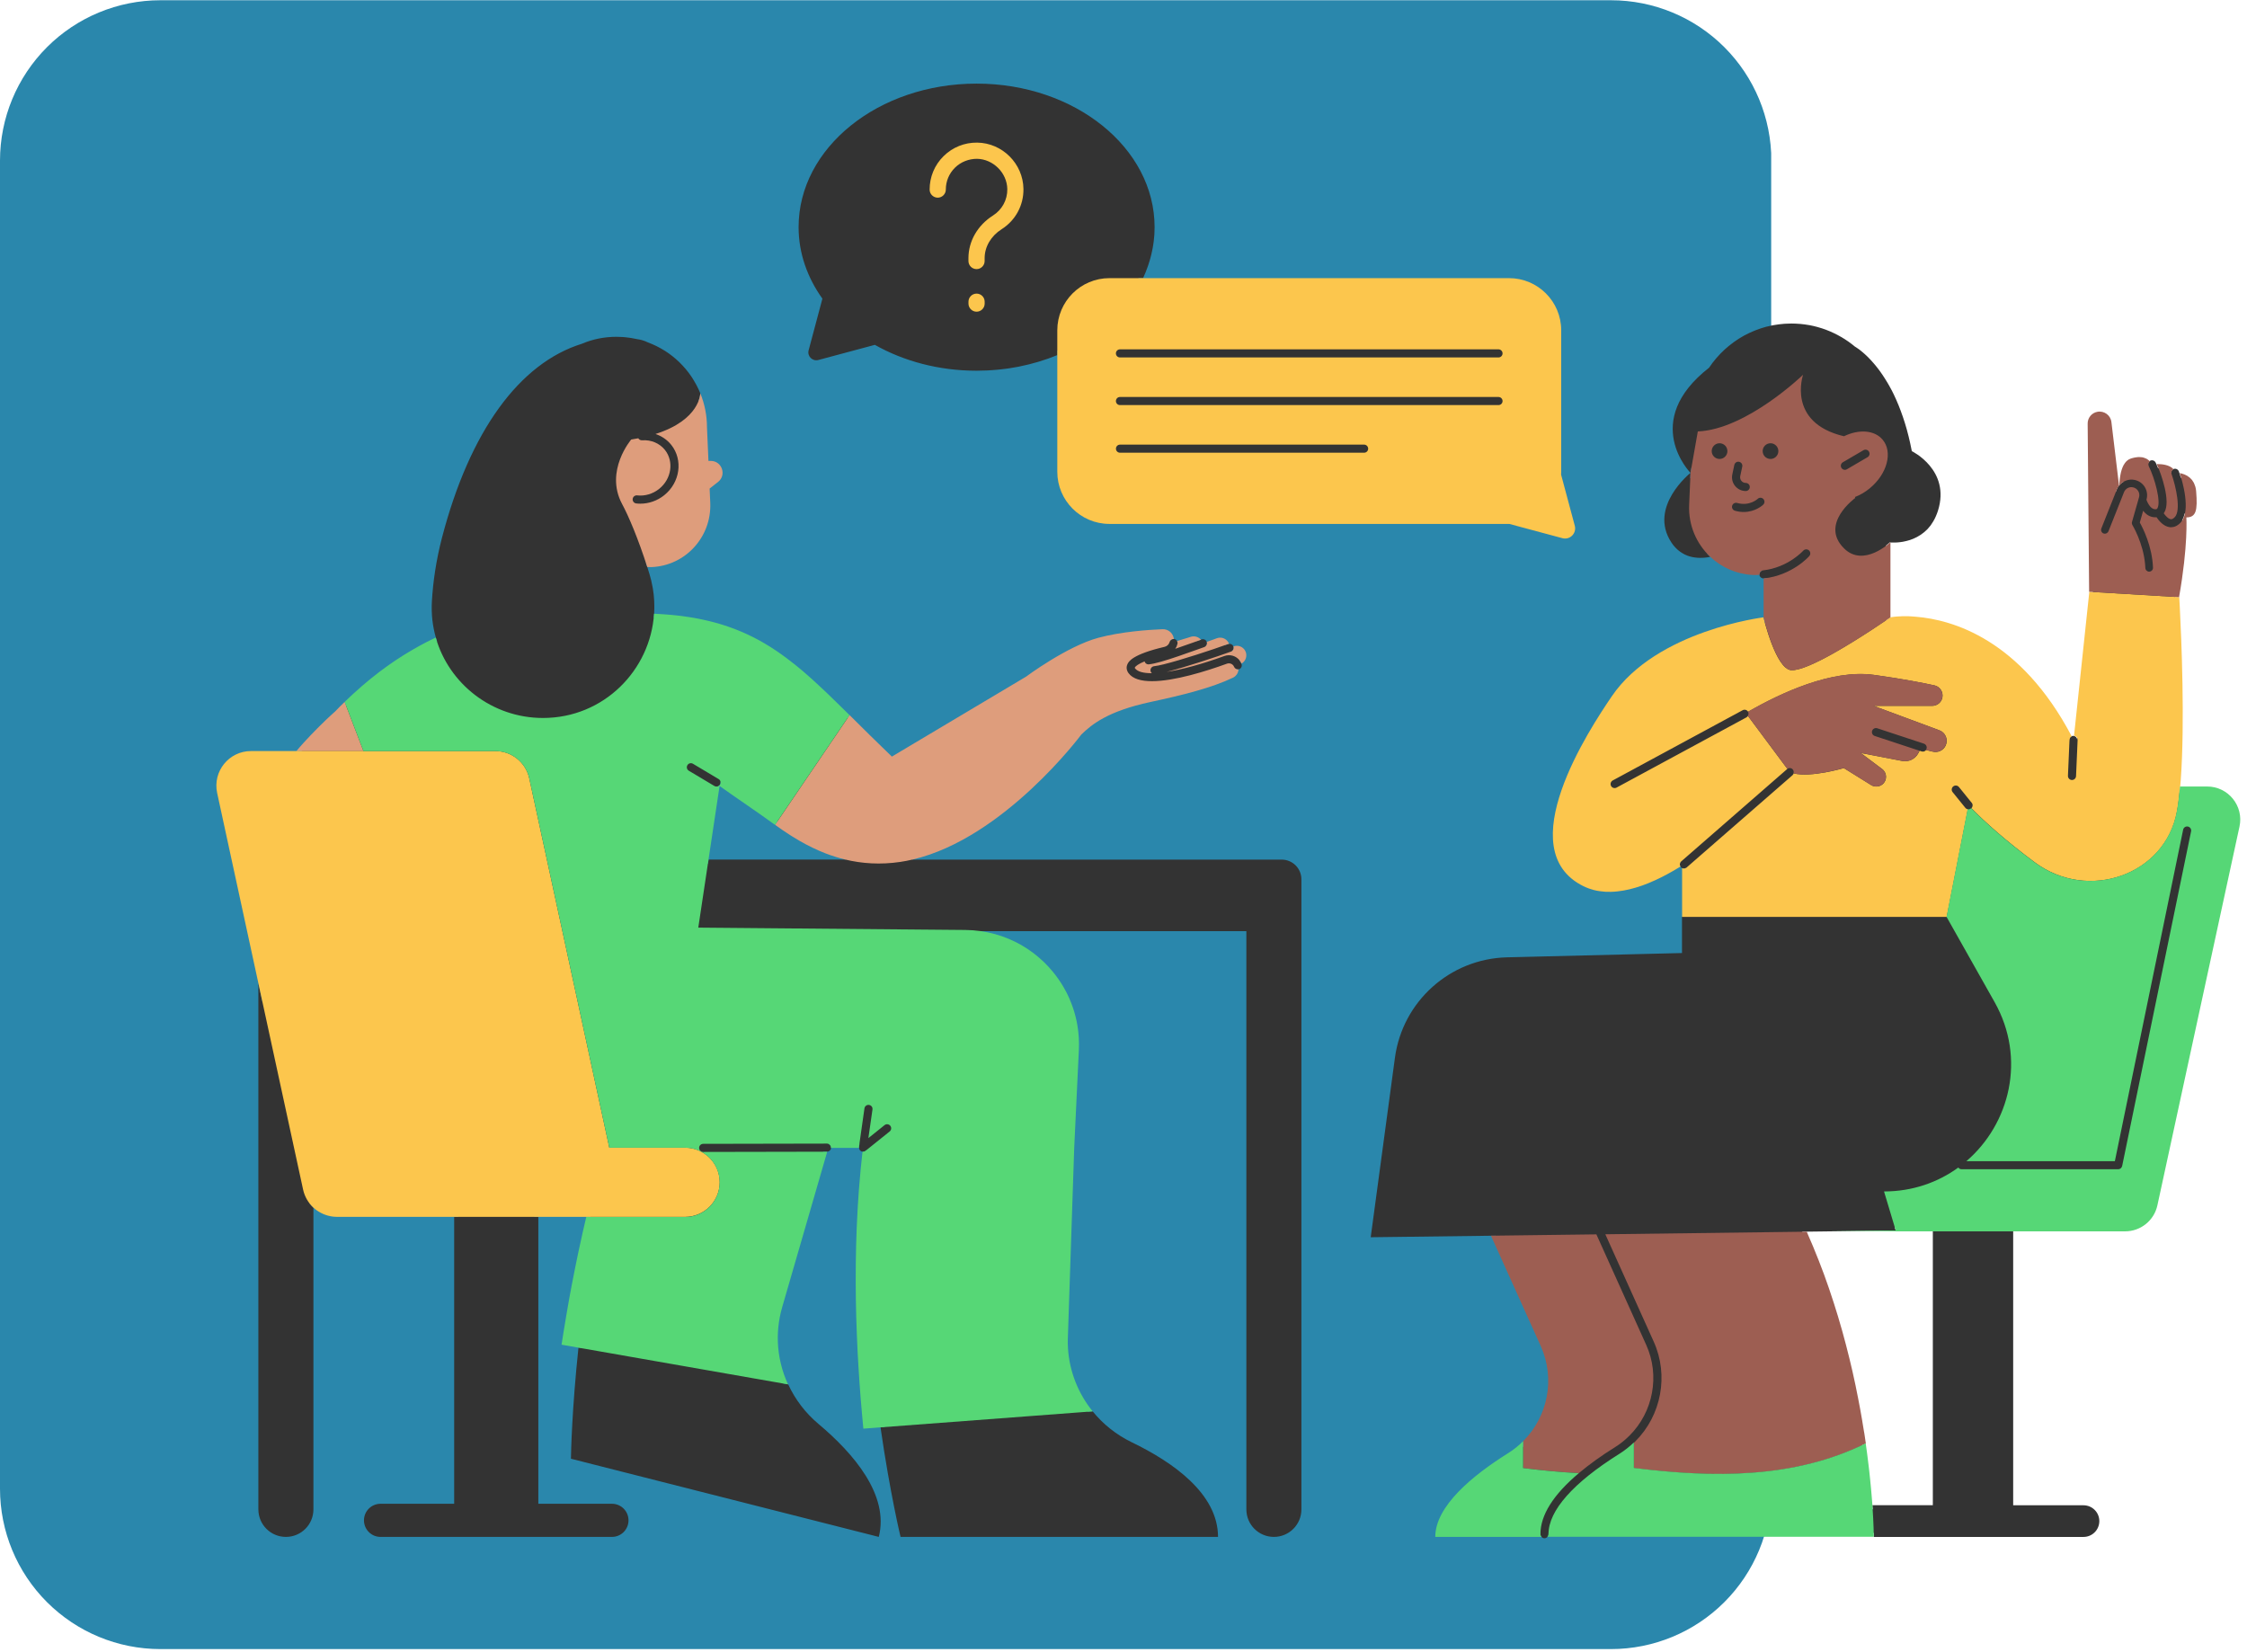
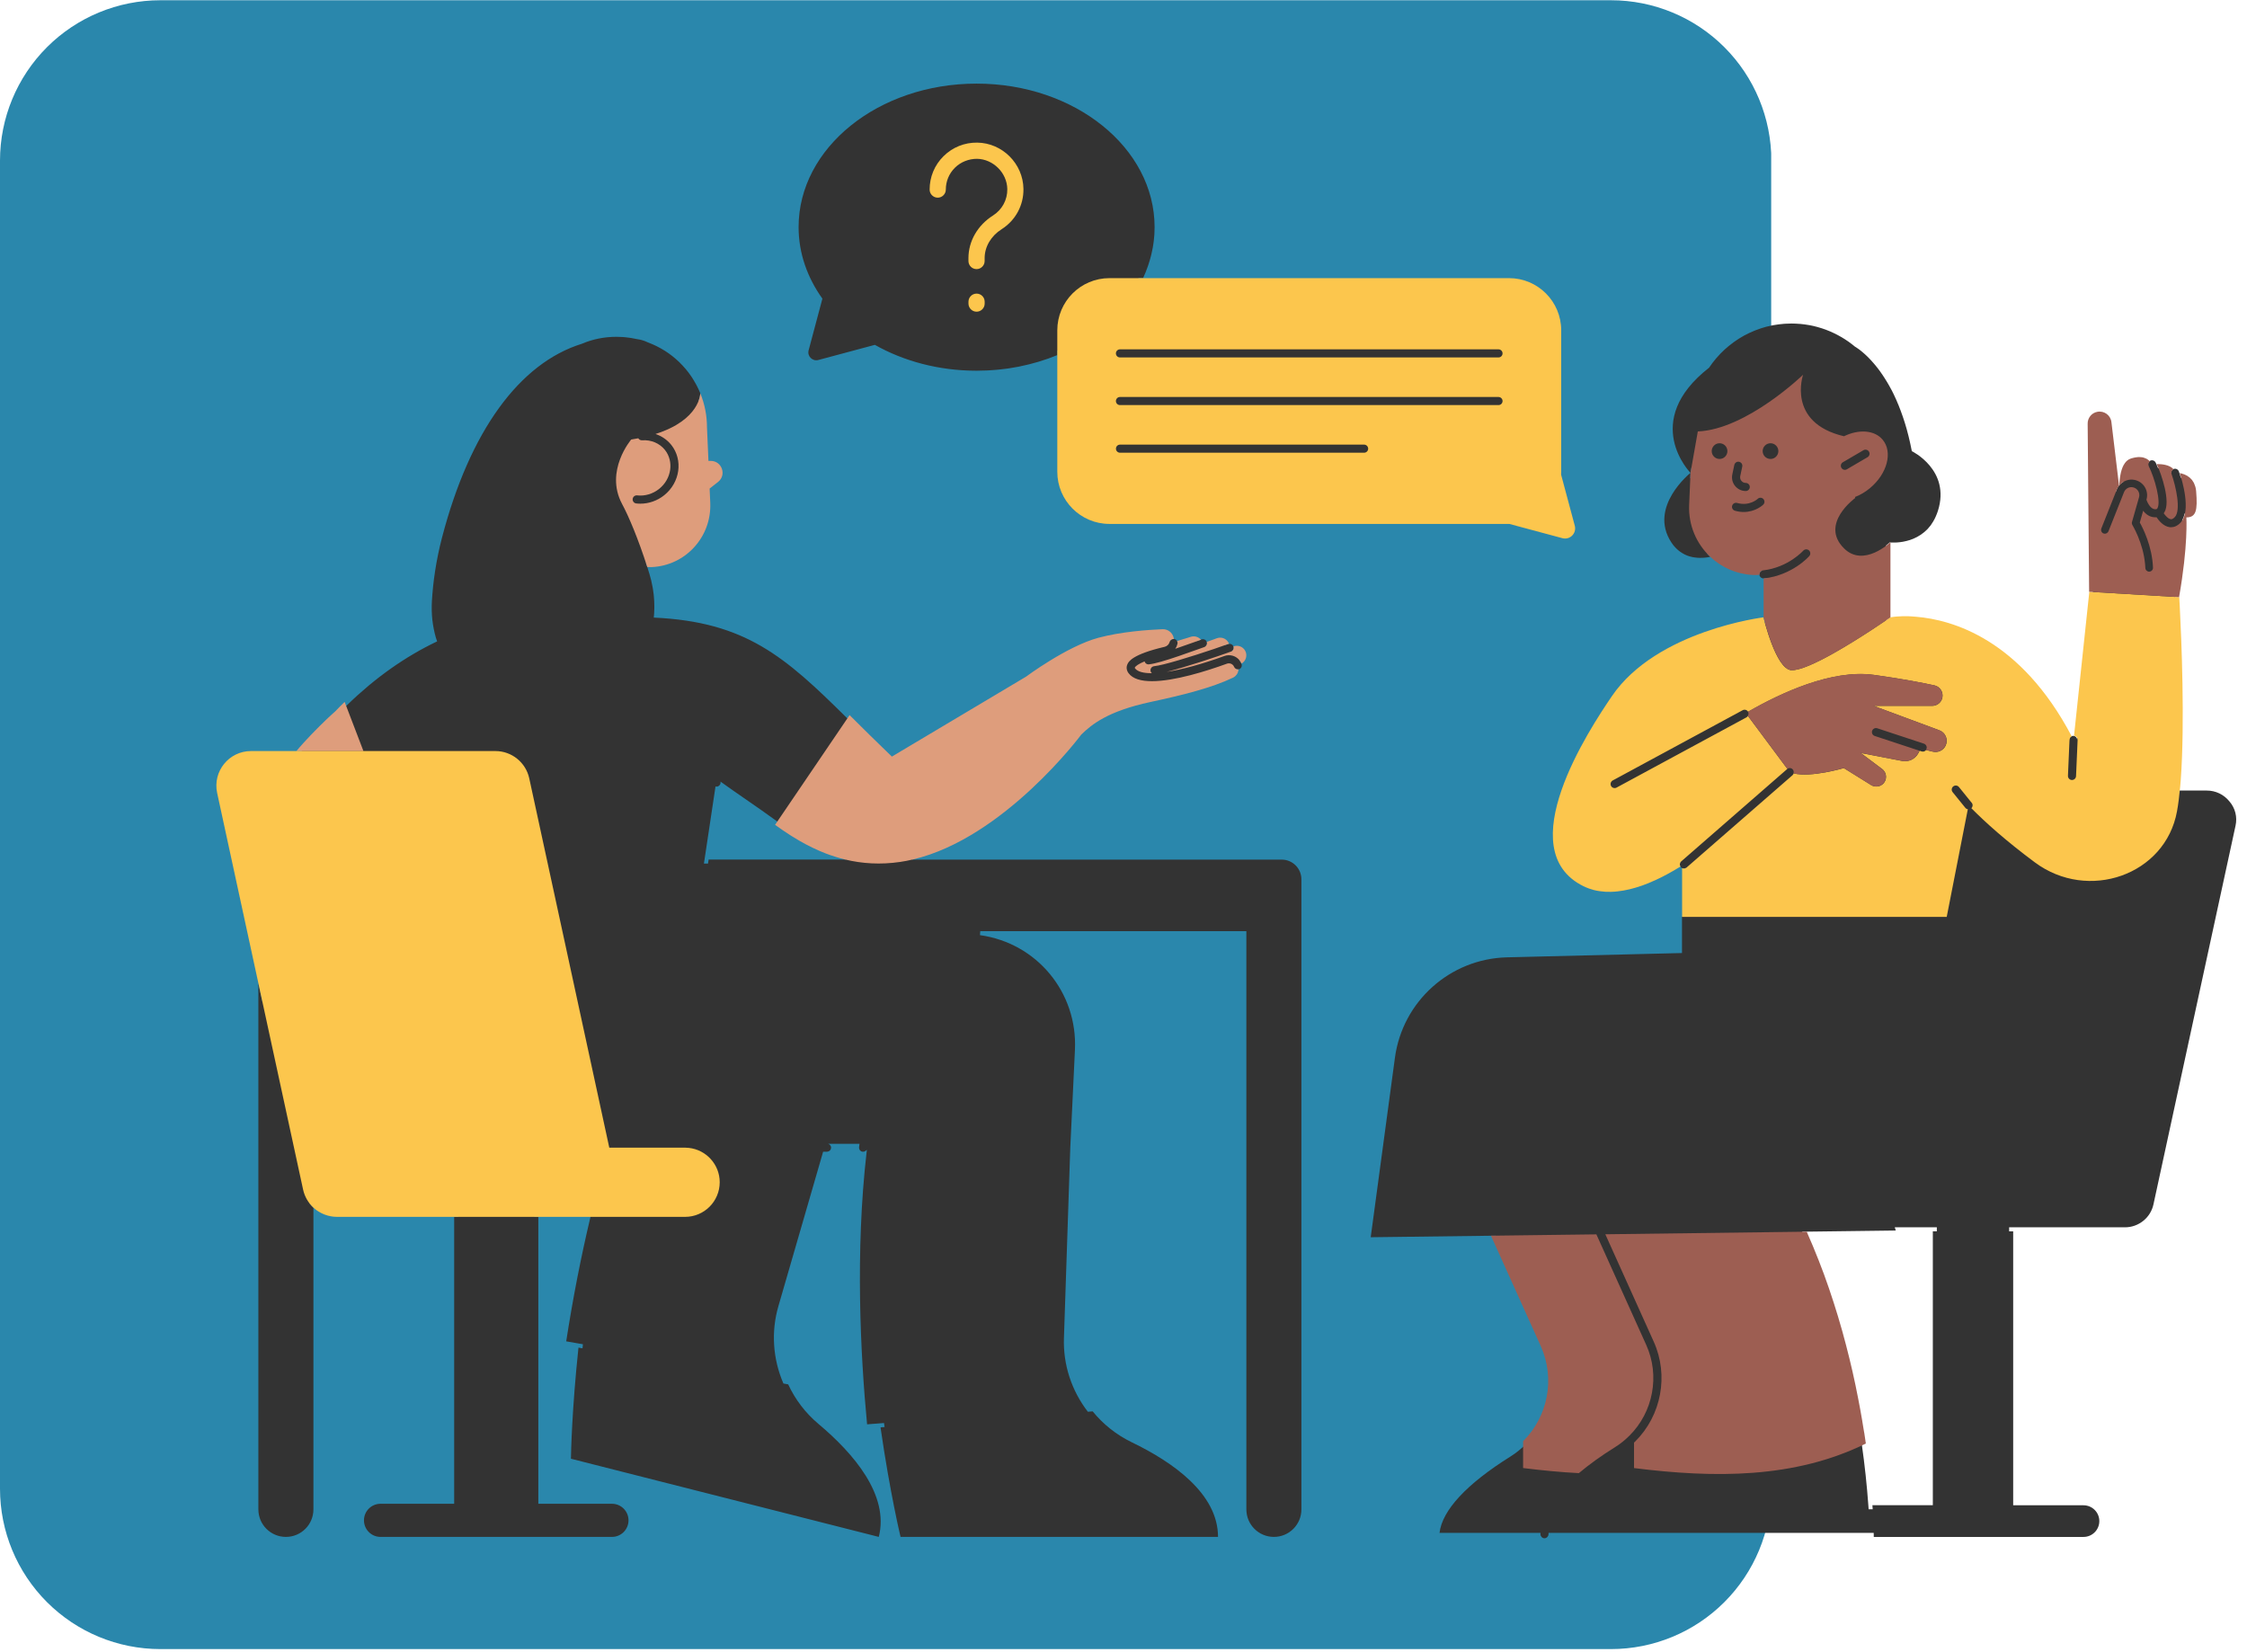
<svg xmlns="http://www.w3.org/2000/svg" width="714" viewBox="0 0 535.5 393.75" height="525" preserveAspectRatio="xMidYMid meet">
  <defs>
    <clipPath id="f9a6451424">
      <path d="M 0 0.059 L 423 0.059 L 423 393.004 L 0 393.004 Z M 0 0.059 " clip-rule="nonzero" />
    </clipPath>
    <clipPath id="42279ad8cb">
      <path d="M 38.215 0.059 L 383.93 0.059 C 394.062 0.059 403.785 4.086 410.949 11.25 C 418.117 18.418 422.145 28.137 422.145 38.273 L 422.145 354.789 C 422.145 364.922 418.117 374.645 410.949 381.809 C 403.785 388.977 394.062 393.004 383.93 393.004 L 38.215 393.004 C 28.078 393.004 18.359 388.977 11.191 381.809 C 4.027 374.645 0 364.922 0 354.789 L 0 38.273 C 0 28.137 4.027 18.418 11.191 11.25 C 18.359 4.086 28.078 0.059 38.215 0.059 Z M 38.215 0.059 " clip-rule="nonzero" />
    </clipPath>
    <clipPath id="aa9ad7a412">
      <path d="M 52 19.859 L 533 19.859 L 533 366.785 L 52 366.785 Z M 52 19.859 " clip-rule="nonzero" />
    </clipPath>
    <clipPath id="6ff13f6471">
-       <path d="M 82 146 L 534 146 L 534 366.785 L 82 366.785 Z M 82 146 " clip-rule="nonzero" />
-     </clipPath>
+       </clipPath>
  </defs>
  <g clip-path="url(#f9a6451424)">
    <g clip-path="url(#42279ad8cb)">
      <path fill="#2a87ac" d="M 0 0.059 L 422.105 0.059 L 422.105 393.004 L 0 393.004 Z M 0 0.059 " fill-opacity="1" fill-rule="nonzero" />
    </g>
  </g>
  <g clip-path="url(#aa9ad7a412)">
    <path fill="#333333" d="M 195.992 71.176 C 192.402 66.152 190.32 60.344 190.32 54.133 C 190.309 35.242 209.305 19.926 232.734 19.926 C 256.168 19.926 275.16 35.242 275.16 54.133 C 275.16 54.691 275.145 55.25 275.113 55.809 C 275.105 56.031 275.074 56.242 275.055 56.457 C 275.027 56.785 274.996 57.121 274.961 57.449 C 274.93 57.73 274.883 58.008 274.844 58.277 C 274.805 58.531 274.766 58.789 274.719 59.043 C 274.66 59.359 274.594 59.68 274.523 59.988 C 274.477 60.188 274.438 60.391 274.391 60.605 C 274.305 60.953 274.215 61.297 274.121 61.645 C 274.07 61.801 274.035 61.965 273.984 62.117 C 273.871 62.496 273.754 62.871 273.629 63.238 C 273.59 63.352 273.551 63.461 273.512 63.574 C 273.367 63.98 273.215 64.387 273.059 64.781 C 273.031 64.848 273 64.906 272.98 64.973 C 272.797 65.406 272.613 65.844 272.414 66.277 L 271.344 66.277 L 270.887 67.242 L 359.637 67.242 C 365.957 67.242 371.109 72.383 371.109 78.711 L 371.109 112.434 C 371.109 112.57 371.098 112.707 371.09 112.84 L 371.07 113.207 L 374.379 125.566 C 374.543 126.164 374.289 126.598 374.137 126.809 C 373.867 127.164 373.441 127.379 373 127.379 C 372.871 127.379 372.746 127.359 372.613 127.328 L 359.82 123.906 L 264.414 123.906 C 258.098 123.906 252.945 118.762 252.945 112.434 L 252.945 83.188 L 251.98 83.582 L 251.98 84.625 C 249.125 85.801 246.078 86.719 242.895 87.355 C 242.777 87.375 242.664 87.395 242.547 87.422 C 241.918 87.547 241.281 87.652 240.637 87.75 C 240.426 87.777 240.211 87.809 240 87.848 C 239.441 87.922 238.883 87.992 238.312 88.047 C 238.062 88.078 237.82 88.105 237.57 88.125 C 237 88.176 236.43 88.211 235.863 88.25 C 235.629 88.262 235.398 88.281 235.156 88.289 C 234.355 88.328 233.555 88.348 232.746 88.348 C 223.715 88.348 215.363 86.062 208.492 82.184 L 195.027 85.793 C 193.617 86.168 192.336 84.883 192.711 83.477 Z M 310.148 209.559 L 310.148 359.707 C 310.148 363.336 307.219 366.27 303.59 366.27 C 299.965 366.27 297.031 363.336 297.031 359.707 L 297.031 221.906 L 233.68 221.906 C 233.66 221.906 233.633 221.906 233.613 221.895 L 233.547 222.859 C 247.102 224.75 256.832 236.512 256.176 250.199 L 255.066 273.523 L 253.555 318.895 C 253.34 325.203 255.367 331.406 259.254 336.441 L 260.402 336.352 C 262.883 339.41 266.055 341.949 269.75 343.734 C 279.551 348.469 290.277 355.992 290.277 366.27 L 214.621 366.27 C 214.621 366.27 212.113 355.906 209.844 340.164 L 210.809 340.086 C 210.809 340.066 210.801 340.047 210.801 340.02 L 210.676 339.133 L 206.641 339.441 C 205.059 322.781 203.805 298.309 206.527 274.578 L 206.594 274.016 L 206.285 274.27 C 206.109 274.414 205.898 274.48 205.676 274.48 C 205.637 274.48 205.609 274.469 205.57 274.469 C 205.445 274.461 205.32 274.422 205.203 274.355 C 205.129 274.305 205.059 274.258 205 274.191 C 204.973 274.16 204.945 274.121 204.914 274.086 C 204.895 274.055 204.875 274.027 204.855 273.996 C 204.828 273.941 204.801 273.883 204.781 273.824 C 204.781 273.812 204.77 273.805 204.77 273.785 C 204.75 273.719 204.73 273.641 204.73 273.562 C 204.73 273.496 204.723 273.438 204.73 273.371 L 204.836 272.598 L 197.371 272.598 C 197.766 272.715 198.066 273.07 198.066 273.504 C 198.066 273.523 198.055 273.543 198.055 273.562 C 198.027 274.047 197.66 274.422 197.18 274.461 C 197.148 274.461 197.129 274.48 197.102 274.48 L 196.164 274.48 L 185.496 311.312 C 183.742 317.379 184.176 323.879 186.703 329.715 L 187.84 329.918 C 189.488 333.488 191.941 336.738 195.086 339.371 C 203.418 346.375 211.965 356.301 209.43 366.27 L 136.066 347.641 C 136.066 347.641 136.066 347.602 136.066 347.535 C 136.066 347.523 136.066 347.523 136.066 347.516 C 136.086 346.281 136.289 335.988 137.859 321.168 C 137.859 321.168 137.859 321.168 137.859 321.16 L 138.816 321.324 C 138.816 321.305 138.816 321.285 138.824 321.258 L 138.922 320.359 L 134.938 319.664 C 136.512 309.496 138.441 299.602 140.668 290.242 L 140.949 289.055 L 127.328 289.055 L 127.328 290.02 L 128.293 290.02 L 128.293 358.375 L 145.84 358.375 C 148.02 358.375 149.785 360.141 149.785 362.32 C 149.785 364.504 148.02 366.27 145.84 366.27 L 90.688 366.27 C 88.508 366.27 86.742 364.504 86.742 362.32 C 86.742 360.141 88.508 358.375 90.688 358.375 L 108.238 358.375 L 108.238 290.02 L 109.199 290.02 L 109.199 289.055 L 80.309 289.055 C 78.469 289.055 76.711 288.363 75.352 287.105 L 73.73 285.602 L 73.73 286.73 C 74.02 287.117 74.34 287.484 74.695 287.82 L 74.695 359.707 C 74.695 363.336 71.762 366.27 68.137 366.27 C 64.508 366.27 61.574 363.336 61.574 359.707 L 61.574 234.332 L 62.539 238.777 L 62.539 234.223 L 52.691 188.797 C 52.219 186.629 52.75 184.398 54.137 182.672 C 55.527 180.945 57.602 179.961 59.809 179.961 L 71.047 179.961 L 71.34 179.625 C 75.844 174.395 80.434 170.324 80.484 170.285 C 81.293 169.445 82.047 168.695 82.797 167.961 C 89.395 161.547 96.582 156.461 104.176 152.855 C 104.078 152.547 103.961 152.246 103.867 151.93 C 103.672 151.254 103.508 150.578 103.375 149.883 C 103.375 149.863 103.363 149.855 103.363 149.836 C 103.23 149.16 103.125 148.484 103.047 147.789 C 103.047 147.77 103.035 147.75 103.035 147.723 C 102.961 147.066 102.922 146.41 102.902 145.746 C 102.902 145.621 102.891 145.496 102.891 145.367 C 102.883 144.703 102.883 144.039 102.922 143.371 C 103.191 138.715 103.914 133.59 105.344 128.102 C 111.969 102.723 123.797 86.574 138.625 81.941 C 138.652 81.941 138.68 81.914 138.699 81.914 C 141.246 80.832 144.008 80.266 146.93 80.266 C 147.441 80.266 147.941 80.281 148.445 80.32 C 148.598 80.332 148.754 80.352 148.906 80.359 C 149.262 80.391 149.609 80.438 149.957 80.484 C 150.121 80.504 150.285 80.535 150.441 80.555 C 150.855 80.621 151.27 80.699 151.676 80.793 C 151.742 80.812 151.82 80.824 151.887 80.832 C 152.062 80.852 152.234 80.891 152.398 80.918 C 152.504 80.938 152.602 80.969 152.707 80.988 C 153.008 81.055 153.297 81.152 153.594 81.258 C 153.672 81.285 153.758 81.316 153.836 81.344 C 154.02 81.422 154.203 81.5 154.387 81.594 C 155.793 82.117 157.125 82.773 158.371 83.555 C 158.398 83.574 158.43 83.594 158.465 83.609 C 159.684 84.383 160.82 85.281 161.852 86.273 C 161.91 86.332 161.969 86.391 162.027 86.449 C 162.469 86.883 162.895 87.344 163.301 87.816 C 163.367 87.895 163.434 87.961 163.492 88.039 C 163.926 88.559 164.34 89.109 164.727 89.68 C 164.785 89.766 164.832 89.844 164.891 89.93 C 165.211 90.414 165.5 90.902 165.777 91.406 C 165.867 91.559 165.953 91.715 166.031 91.867 C 166.34 92.469 166.629 93.074 166.887 93.703 C 166.887 93.703 166.887 94.406 166.492 95.469 C 167.168 97.523 167.523 99.664 167.523 101.844 L 167.91 110.777 L 169.375 110.777 C 170.352 110.777 170.91 111.422 171.121 112.02 C 171.336 112.617 171.277 113.477 170.516 114.074 L 168.133 115.945 L 168.305 119.902 C 168.605 127.457 162.738 133.852 155.215 134.16 C 154.926 134.16 154.637 134.16 154.336 134.129 L 153.934 134.094 C 154.039 134.422 154.145 134.75 154.25 135.086 C 154.434 135.676 154.617 136.273 154.801 136.871 C 154.945 137.344 155.07 137.824 155.188 138.297 C 155.227 138.441 155.254 138.586 155.281 138.742 C 155.359 139.09 155.426 139.426 155.496 139.773 C 155.523 139.93 155.555 140.082 155.582 140.227 C 155.66 140.68 155.727 141.133 155.773 141.586 C 155.793 141.715 155.793 141.848 155.812 141.973 C 155.844 142.312 155.871 142.641 155.891 142.977 C 155.902 143.18 155.91 143.383 155.918 143.586 C 155.93 143.844 155.938 144.113 155.938 144.375 C 155.938 144.578 155.938 144.789 155.938 144.992 C 155.93 145.406 155.918 145.812 155.891 146.219 C 155.871 146.535 155.844 146.863 155.805 147.184 L 155.844 147.184 C 177.691 148.188 187.09 156.492 201.801 171.078 L 203.305 172.574 C 205.996 175.246 208.773 178.004 211.879 180.977 L 212.41 181.484 L 245.047 162.047 L 245.082 162.02 C 245.18 161.953 254.75 154.863 261.996 152.914 C 267.281 151.484 273.715 151.043 277.082 150.898 C 277.91 150.898 278.559 151.406 278.742 152.152 C 278.75 152.199 278.75 152.246 278.762 152.305 L 278.809 152.809 C 278.98 152.461 279.34 152.246 279.727 152.277 C 279.793 152.277 279.852 152.266 279.918 152.285 C 280.043 152.324 280.168 152.383 280.266 152.461 C 280.266 152.461 280.266 152.469 280.273 152.469 C 280.371 152.547 280.449 152.645 280.508 152.75 C 280.621 152.961 280.672 153.223 280.602 153.473 C 280.574 153.57 280.535 153.664 280.496 153.762 L 280.785 153.676 C 282.07 153.281 283.227 152.922 284.105 152.652 C 284.23 152.613 284.355 152.594 284.488 152.594 C 284.73 152.594 284.973 152.672 285.176 152.797 L 286.219 152.43 L 286.363 152.383 C 286.488 152.336 286.613 152.324 286.738 152.324 C 286.816 152.324 286.891 152.363 286.961 152.383 C 287.008 152.391 287.047 152.402 287.094 152.422 C 287.316 152.527 287.5 152.719 287.586 152.969 C 287.762 153.473 287.5 154.023 287.008 154.195 L 287.914 153.879 C 288.832 153.551 289.66 153.25 290.328 153.008 C 290.473 152.961 290.625 152.934 290.77 152.934 C 291.242 152.934 291.676 153.191 291.91 153.605 C 291.93 153.645 291.945 153.695 291.965 153.742 C 292.227 153.645 292.469 153.559 292.699 153.48 C 292.758 153.461 292.824 153.461 292.883 153.453 C 292.988 153.434 293.105 153.434 293.211 153.453 C 293.211 153.453 293.219 153.453 293.219 153.453 C 293.316 153.473 293.414 153.512 293.5 153.551 C 293.527 153.57 293.559 153.59 293.586 153.617 C 293.645 153.656 293.703 153.695 293.75 153.754 C 293.828 153.84 293.895 153.934 293.934 154.051 C 294.117 154.555 293.855 155.102 293.355 155.285 C 293.355 155.285 293.355 155.285 293.348 155.285 L 293.348 155.297 L 294.242 154.957 C 294.418 154.891 294.57 154.871 294.727 154.871 C 295.199 154.871 295.641 155.133 295.863 155.547 C 296.211 156.172 295.988 156.945 295.352 157.312 L 295.324 157.332 C 295.363 157.379 295.41 157.418 295.449 157.477 C 295.602 157.688 295.727 157.918 295.836 158.152 C 295.844 158.18 295.863 158.207 295.875 158.227 C 296.066 158.719 295.824 159.281 295.332 159.48 C 295.266 159.512 295.199 159.512 295.129 159.52 C 294.754 159.578 294.387 159.426 294.184 159.105 L 294.164 159.48 C 294.145 159.984 293.848 160.426 293.402 160.641 C 288.223 163.117 280.969 164.863 273.906 166.379 C 264.105 168.484 259.977 171.473 256.977 174.395 L 256.922 174.453 L 256.871 174.512 C 256.688 174.754 238.477 198.945 217.273 203.914 L 217.387 204.879 C 217.426 204.871 217.465 204.859 217.496 204.859 L 305.395 204.859 C 308.039 204.84 310.148 206.953 310.148 209.559 Z M 172.078 186.531 L 171.691 186.262 C 171.75 186.504 171.723 186.762 171.586 186.996 C 171.402 187.293 171.086 187.469 170.758 187.469 C 170.68 187.469 170.602 187.457 170.516 187.438 L 167.758 205.805 L 168.73 205.805 L 168.875 204.84 L 201.375 204.84 C 201.414 204.852 201.453 204.859 201.492 204.871 L 201.605 203.906 C 196.301 202.621 191.109 200.047 185.273 195.801 C 182.562 193.832 180.086 192.117 177.684 190.457 C 175.801 189.156 173.949 187.883 172.078 186.531 Z M 532.766 196.785 L 513.203 287.039 C 512.52 290.203 509.672 292.488 506.441 292.488 L 478.812 292.488 L 478.812 293.453 L 479.777 293.453 L 479.777 358.734 L 496.531 358.734 C 498.617 358.734 500.305 360.422 500.305 362.504 C 500.305 364.59 498.617 366.277 496.531 366.277 L 446.555 366.277 C 446.555 366.277 446.555 365.941 446.535 365.312 L 369.051 365.312 C 369.051 365.418 369.035 365.523 369.035 365.633 C 369.035 365.883 368.926 366.105 368.773 366.277 C 368.688 366.375 368.578 366.441 368.465 366.5 C 368.465 366.5 368.453 366.508 368.453 366.508 C 368.34 366.566 368.203 366.594 368.07 366.594 C 367.926 366.594 367.797 366.566 367.684 366.508 C 367.684 366.508 367.672 366.5 367.672 366.5 C 367.559 366.441 367.453 366.375 367.375 366.277 C 367.219 366.105 367.113 365.883 367.113 365.633 C 367.113 365.523 367.125 365.418 367.125 365.312 L 343.066 365.312 C 343.691 359.93 349.5 353.668 359.965 347.117 C 361.258 346.309 362.504 345.305 363.668 344.156 C 369.91 337.953 371.676 328.406 368.07 320.387 L 356.387 294.488 L 355.336 294.496 L 326.664 294.855 L 332.434 252.09 C 334.246 238.633 345.574 228.477 359.156 228.148 L 400.848 227.125 L 400.848 218.48 L 401.812 218.48 L 401.812 206.789 C 401.648 206.906 401.465 206.973 401.273 206.973 C 401.129 206.973 400.984 206.934 400.848 206.867 C 400.742 206.809 400.637 206.742 400.551 206.645 C 400.512 206.605 400.5 206.559 400.473 206.508 C 400.23 206.113 400.277 205.594 400.645 205.285 L 400.676 205.254 L 399.961 205.691 C 393.613 209.598 388.074 211.574 383.504 211.574 C 381.418 211.574 379.508 211.16 377.82 210.328 C 374.473 208.68 372.41 206.25 371.523 202.891 C 370.066 197.383 371.215 186.578 384.941 166.445 C 394.664 152.18 417.305 148.523 420.094 148.117 L 421.223 148.688 L 421.23 147.02 L 421.23 137.711 C 420.941 137.758 420.664 137.805 420.363 137.836 C 420.324 137.836 420.297 137.844 420.266 137.844 C 420.266 137.844 420.258 137.844 420.258 137.844 C 419.773 137.844 419.352 137.477 419.301 136.984 C 419.301 136.984 419.301 136.977 419.301 136.977 C 419.254 136.484 419.582 136.059 420.055 135.953 L 419.227 136.023 C 418.867 136.051 418.5 136.07 418.137 136.07 L 417.855 136.07 C 414.285 135.914 410.871 134.477 408.238 132.008 L 407.879 131.672 L 407.398 131.758 C 407.176 131.797 406.973 131.824 406.762 131.855 C 407.031 132.145 407.293 132.441 407.582 132.711 C 407.387 132.75 407.195 132.781 407.004 132.809 C 406.992 132.809 406.973 132.809 406.965 132.82 C 406.781 132.848 406.598 132.867 406.406 132.887 C 406.375 132.887 406.355 132.887 406.328 132.895 C 406.152 132.914 405.98 132.926 405.797 132.934 C 405.758 132.934 405.719 132.934 405.68 132.934 C 405.516 132.945 405.352 132.945 405.18 132.945 C 405.133 132.945 405.082 132.945 405.023 132.945 C 404.871 132.945 404.715 132.934 404.562 132.926 C 404.504 132.926 404.438 132.914 404.379 132.906 C 404.234 132.895 404.09 132.875 403.945 132.859 C 403.879 132.848 403.809 132.84 403.734 132.828 C 403.598 132.809 403.461 132.781 403.328 132.762 C 403.25 132.742 403.172 132.723 403.098 132.703 C 402.969 132.676 402.844 132.645 402.711 132.605 C 402.625 132.578 402.535 132.547 402.461 132.531 C 402.344 132.492 402.219 132.453 402.102 132.402 C 402.016 132.367 401.918 132.328 401.832 132.289 C 401.727 132.238 401.609 132.191 401.504 132.145 C 401.406 132.094 401.312 132.047 401.223 131.988 C 401.117 131.93 401.023 131.883 400.926 131.824 C 400.828 131.766 400.73 131.699 400.637 131.633 C 400.539 131.574 400.453 131.516 400.355 131.449 C 400.25 131.371 400.152 131.285 400.059 131.207 C 399.969 131.141 399.895 131.074 399.805 131.004 C 399.699 130.91 399.594 130.801 399.496 130.707 C 399.422 130.641 399.352 130.57 399.277 130.492 C 399.16 130.367 399.055 130.234 398.938 130.109 C 398.879 130.039 398.824 129.984 398.766 129.906 C 398.602 129.691 398.438 129.473 398.293 129.238 C 392.754 120.762 402.875 112.695 402.875 112.695 L 402.816 114.016 C 403.172 113.691 403.414 113.488 403.473 113.449 L 404.301 112.781 L 403.559 112.02 C 403.551 112.012 403.367 111.816 403.086 111.473 L 402.875 112.695 C 402.875 112.695 390.855 100.473 407.301 87.633 C 407.812 86.863 408.371 86.129 408.969 85.426 C 409.02 85.367 409.066 85.32 409.117 85.262 C 409.367 84.973 409.625 84.684 409.898 84.402 C 409.945 84.344 410.004 84.297 410.051 84.238 C 410.688 83.582 411.363 82.965 412.066 82.395 C 412.098 82.375 412.125 82.355 412.145 82.34 C 412.461 82.086 412.781 81.836 413.109 81.594 C 413.188 81.539 413.273 81.48 413.352 81.422 C 413.641 81.219 413.938 81.016 414.238 80.824 C 414.324 80.766 414.402 80.719 414.488 80.66 C 414.855 80.43 415.223 80.215 415.598 80.004 C 415.609 79.992 415.617 79.992 415.637 79.984 C 416.031 79.762 416.438 79.559 416.852 79.367 C 416.93 79.328 417.016 79.289 417.094 79.262 C 417.41 79.117 417.738 78.973 418.066 78.836 C 418.191 78.789 418.309 78.738 418.434 78.691 C 418.742 78.574 419.051 78.461 419.359 78.355 C 419.477 78.316 419.602 78.266 419.719 78.227 C 420.113 78.102 420.52 77.977 420.922 77.871 C 420.953 77.863 420.98 77.852 421 77.852 C 421.434 77.738 421.879 77.641 422.32 77.555 C 422.445 77.523 422.574 77.504 422.707 77.484 C 423.027 77.43 423.355 77.379 423.684 77.332 C 423.836 77.312 423.992 77.293 424.145 77.273 C 424.465 77.234 424.781 77.207 425.109 77.176 C 425.254 77.168 425.391 77.156 425.535 77.148 C 425.996 77.117 426.461 77.102 426.922 77.102 C 427.59 77.102 428.254 77.137 428.902 77.188 C 428.988 77.195 429.066 77.195 429.152 77.207 C 429.777 77.266 430.395 77.352 431.004 77.457 C 431.102 77.477 431.195 77.496 431.293 77.504 C 431.902 77.621 432.5 77.754 433.086 77.918 C 433.164 77.938 433.242 77.957 433.32 77.988 C 433.938 78.16 434.543 78.355 435.133 78.574 C 435.141 78.574 435.152 78.586 435.16 78.586 C 436.414 79.059 437.613 79.629 438.758 80.293 C 438.789 80.312 438.816 80.32 438.848 80.34 C 439.406 80.668 439.945 81.016 440.469 81.383 C 440.496 81.402 440.523 81.422 440.555 81.441 C 441.086 81.816 441.605 82.223 442.105 82.637 C 442.105 82.637 442.117 82.648 442.125 82.648 C 442.145 82.656 442.164 82.664 442.195 82.684 C 442.203 82.684 442.203 82.695 442.211 82.695 C 442.242 82.715 442.281 82.734 442.32 82.762 C 442.328 82.773 442.34 82.773 442.348 82.781 C 442.395 82.812 442.445 82.848 442.512 82.887 C 442.523 82.898 442.531 82.898 442.531 82.906 C 442.59 82.945 442.668 82.992 442.734 83.043 C 442.742 83.051 442.754 83.051 442.762 83.062 C 442.84 83.121 442.926 83.176 443.023 83.246 C 443.031 83.246 443.031 83.254 443.043 83.254 C 443.141 83.32 443.234 83.398 443.34 83.484 C 443.34 83.484 443.352 83.496 443.352 83.496 C 443.457 83.574 443.574 83.668 443.688 83.766 C 443.699 83.773 443.699 83.773 443.707 83.785 C 443.824 83.883 443.949 83.988 444.074 84.094 C 444.086 84.102 444.086 84.102 444.094 84.113 C 444.219 84.23 444.355 84.344 444.5 84.469 C 444.5 84.469 444.508 84.48 444.508 84.48 C 444.645 84.605 444.789 84.738 444.934 84.875 C 444.941 84.883 444.941 84.883 444.953 84.895 C 445.098 85.039 445.25 85.184 445.395 85.34 C 445.406 85.348 445.414 85.355 445.414 85.355 C 445.57 85.512 445.723 85.676 445.879 85.848 C 445.887 85.859 445.898 85.867 445.906 85.879 C 446.07 86.051 446.234 86.234 446.398 86.43 C 446.41 86.438 446.41 86.449 446.418 86.449 C 446.582 86.629 446.746 86.824 446.91 87.027 C 446.922 87.047 446.941 87.055 446.949 87.074 C 447.113 87.277 447.277 87.48 447.441 87.691 C 447.461 87.711 447.469 87.73 447.488 87.75 C 447.652 87.973 447.828 88.195 448 88.426 C 448.02 88.445 448.031 88.465 448.039 88.484 C 448.203 88.703 448.367 88.945 448.531 89.188 C 448.551 89.215 448.578 89.254 448.598 89.285 C 448.762 89.523 448.926 89.777 449.09 90.035 C 449.109 90.074 449.141 90.102 449.16 90.141 C 449.324 90.402 449.496 90.672 449.66 90.953 C 449.68 90.992 449.707 91.02 449.727 91.059 C 449.891 91.328 450.047 91.609 450.211 91.887 C 450.238 91.938 450.27 91.984 450.297 92.043 C 450.449 92.32 450.605 92.621 450.77 92.91 C 450.797 92.969 450.836 93.027 450.867 93.086 C 451.02 93.383 451.176 93.684 451.32 94 C 451.348 94.066 451.387 94.137 451.414 94.203 C 451.559 94.504 451.707 94.82 451.84 95.129 C 451.879 95.215 451.918 95.305 451.957 95.391 C 452.09 95.699 452.227 96.027 452.359 96.344 C 452.398 96.441 452.449 96.539 452.488 96.645 C 452.621 96.961 452.746 97.301 452.871 97.637 C 452.91 97.754 452.961 97.859 452.996 97.965 C 453.125 98.293 453.238 98.633 453.355 98.969 C 453.402 99.105 453.453 99.23 453.5 99.375 C 453.613 99.711 453.723 100.059 453.836 100.406 C 453.887 100.559 453.934 100.695 453.98 100.852 C 454.086 101.188 454.184 101.543 454.289 101.891 C 454.34 102.066 454.387 102.219 454.434 102.395 C 454.531 102.742 454.629 103.105 454.715 103.473 C 454.762 103.656 454.812 103.84 454.859 104.023 C 454.945 104.391 455.035 104.766 455.121 105.145 C 455.168 105.336 455.215 105.527 455.254 105.73 C 455.379 106.309 455.508 106.906 455.621 107.516 C 455.621 107.516 464.93 112 461.844 121.734 C 461.707 122.16 461.555 122.555 461.391 122.93 C 461.363 123 461.332 123.066 461.305 123.133 C 461.148 123.492 460.977 123.82 460.793 124.137 C 460.754 124.195 460.727 124.262 460.688 124.32 C 460.492 124.637 460.301 124.938 460.098 125.219 C 460.09 125.238 460.07 125.246 460.059 125.266 C 459.855 125.535 459.645 125.777 459.422 126.02 C 459.383 126.055 459.344 126.105 459.309 126.145 C 459.086 126.375 458.863 126.586 458.621 126.781 C 458.574 126.82 458.527 126.855 458.477 126.895 C 458.234 127.09 458.004 127.273 457.754 127.438 C 457.727 127.457 457.695 127.465 457.676 127.484 C 457.445 127.637 457.203 127.785 456.961 127.91 C 456.926 127.93 456.887 127.949 456.848 127.977 C 456.598 128.109 456.344 128.227 456.105 128.332 C 456.055 128.352 456 128.383 455.949 128.402 C 455.699 128.508 455.457 128.594 455.207 128.68 C 455.168 128.691 455.141 128.699 455.102 128.711 C 454.871 128.785 454.629 128.855 454.398 128.91 C 454.367 128.922 454.34 128.93 454.309 128.93 C 454.07 128.988 453.836 129.039 453.605 129.086 C 453.559 129.094 453.508 129.105 453.461 129.113 C 453.238 129.152 453.016 129.184 452.797 129.211 C 452.758 129.211 452.727 129.219 452.699 129.219 C 452.488 129.238 452.285 129.258 452.09 129.277 C 452.07 129.277 452.062 129.277 452.043 129.277 C 451.84 129.289 451.656 129.297 451.473 129.297 C 451.445 129.297 451.406 129.297 451.379 129.297 C 451.203 129.297 451.039 129.297 450.895 129.297 C 450.875 129.297 450.855 129.297 450.828 129.297 C 450.684 129.297 450.539 129.289 450.422 129.277 L 450.422 129.211 C 450.422 129.211 450.066 129.559 449.457 130.02 L 449.457 148.281 L 450.598 148.078 C 450.645 148.07 451.84 147.859 453.895 147.859 C 461.141 147.859 479.43 150.598 492.781 175.938 L 493.098 176.539 L 493.109 176.277 C 493.129 175.922 493.34 175.641 493.629 175.484 C 493.688 175.457 493.754 175.43 493.824 175.41 C 493.918 175.379 494.004 175.359 494.113 175.359 C 494.133 175.359 494.152 175.371 494.168 175.379 C 494.672 175.438 495.059 175.863 495.027 176.375 L 495.027 176.402 L 498.684 142.012 L 498.789 142.012 L 498.789 141.039 L 498.441 101.062 C 498.406 100.098 499.051 99.297 499.969 99.125 C 500.094 99.105 500.207 99.086 500.324 99.086 C 501.27 99.086 502.07 99.797 502.188 100.734 L 504.172 117.336 C 504.27 117.105 504.355 116.863 504.445 116.652 C 504.57 116.324 504.754 116.035 504.953 115.762 C 504.973 115.746 504.992 115.715 505.012 115.688 C 505.293 115.34 505.641 115.051 506.016 114.828 C 506.16 112.742 506.73 110.641 507.984 110.215 C 508.629 109.996 509.219 109.879 509.738 109.879 C 510.492 109.879 511.082 110.109 511.582 110.613 L 511.977 111.008 C 511.824 110.621 511.949 110.188 512.258 109.926 C 512.316 109.879 512.363 109.82 512.43 109.793 C 512.902 109.551 513.48 109.754 513.723 110.227 C 513.781 110.344 513.84 110.469 513.898 110.602 C 514.023 110.883 514.168 111.219 514.312 111.578 C 515.699 111.625 516.715 111.945 517.168 112.465 L 517.391 112.727 C 517.371 112.359 517.562 112.012 517.902 111.836 C 517.938 111.816 517.977 111.781 518.027 111.762 C 518.527 111.586 519.078 111.848 519.262 112.348 C 519.289 112.426 519.34 112.582 519.395 112.754 C 519.484 113.016 519.598 113.391 519.723 113.824 C 521.305 114.27 522.191 115.379 522.328 117.152 C 522.484 119.082 522.59 121.387 521.98 122.055 C 521.867 122.18 521.645 122.344 520.988 122.352 L 520.648 122.363 C 520.523 122.949 520.34 123.48 520.062 123.945 C 520.109 125.746 520.109 132.027 518.316 142.156 L 518.297 142.273 L 518.305 142.387 C 518.324 142.668 520.004 170.645 518.5 187.352 L 518.402 188.402 L 525.918 188.402 C 528.02 188.402 529.977 189.34 531.301 190.977 C 532.719 192.609 533.219 194.73 532.766 196.785 Z M 461.582 293.453 L 461.582 292.488 L 451.559 292.488 L 451.793 293.254 L 436.117 293.453 L 430.539 293.523 L 429.488 293.531 L 429.664 293.906 C 437.996 312.574 441.887 331.52 443.688 344.129 C 444.402 349.117 444.922 354.047 445.262 358.781 L 445.328 359.68 L 446.293 359.68 C 446.273 359.371 446.254 359.043 446.227 358.715 L 460.629 358.715 L 460.629 293.434 L 461.582 293.434 Z M 461.582 293.453 " fill-opacity="1" fill-rule="nonzero" />
  </g>
  <path fill="#de9d7c" d="M 280.613 153.492 C 280.68 153.242 280.641 152.98 280.516 152.77 C 280.836 152.672 281.145 152.574 281.441 152.488 C 281.453 152.488 281.453 152.488 281.453 152.488 C 281.742 152.402 282.02 152.316 282.289 152.227 C 282.328 152.219 282.359 152.207 282.398 152.199 C 282.629 152.121 282.859 152.055 283.082 151.988 C 283.344 151.91 283.594 151.824 283.824 151.754 C 284.027 151.688 284.23 151.668 284.434 151.66 C 284.461 151.66 284.5 151.66 284.527 151.66 C 284.73 151.66 284.926 151.688 285.117 151.746 C 285.137 151.746 285.145 151.754 285.164 151.766 C 285.57 151.891 285.938 152.133 286.227 152.461 L 284.875 152.941 C 283.305 153.5 281.645 154.09 280.082 154.621 C 280.324 154.262 280.508 153.898 280.613 153.492 Z M 79.848 169.574 C 79.848 169.574 79.777 169.641 79.645 169.754 C 79.645 169.754 79.633 169.766 79.633 169.766 C 79.566 169.824 79.488 169.902 79.395 169.977 C 79.395 169.977 79.395 169.977 79.383 169.988 C 79.285 170.074 79.18 170.172 79.066 170.277 C 79.055 170.285 79.047 170.297 79.035 170.305 C 78.91 170.422 78.785 170.539 78.641 170.672 C 78.629 170.672 78.629 170.684 78.621 170.684 C 78.477 170.816 78.32 170.961 78.156 171.117 C 78.148 171.125 78.141 171.137 78.129 171.145 C 77.965 171.301 77.781 171.473 77.598 171.648 C 77.578 171.664 77.57 171.676 77.551 171.695 C 77.176 172.062 76.758 172.457 76.316 172.902 C 76.297 172.922 76.277 172.938 76.258 172.957 C 76.035 173.18 75.812 173.402 75.582 173.633 C 75.562 173.652 75.543 173.672 75.523 173.691 C 75.051 174.164 74.559 174.676 74.039 175.215 C 74.012 175.246 73.98 175.273 73.961 175.301 C 73.711 175.574 73.449 175.844 73.191 176.121 C 73.18 176.133 73.16 176.152 73.152 176.16 C 72.891 176.441 72.629 176.73 72.359 177.02 C 72.352 177.031 72.34 177.047 72.32 177.059 C 72.062 177.348 71.793 177.648 71.531 177.945 C 71.492 177.984 71.453 178.031 71.426 178.07 C 71.156 178.371 70.883 178.68 70.625 178.996 L 86.617 178.996 L 82.133 167.277 C 81.359 168.02 80.609 168.781 79.848 169.574 Z M 276.727 157.688 C 275.559 158.016 274.543 158.246 273.793 158.324 C 273.754 158.324 273.723 158.336 273.688 158.336 C 273.25 158.336 272.887 158.035 272.77 157.621 C 271.352 158.207 270.629 158.73 270.453 159.086 C 270.426 159.145 270.414 159.164 270.504 159.281 C 271.09 160.07 272.48 160.438 274.496 160.438 C 274.332 160.281 274.215 160.07 274.188 159.828 C 274.129 159.301 274.516 158.828 275.047 158.77 C 275.578 158.711 276.359 158.555 277.305 158.324 C 281.473 157.301 288.926 154.852 292.719 153.473 C 292.777 153.453 292.844 153.453 292.902 153.441 C 292.863 153.336 292.824 153.23 292.766 153.133 C 292.227 152.152 291.051 151.715 290 152.102 C 289.797 152.18 289.574 152.258 289.352 152.344 C 289.219 152.391 289.082 152.441 288.945 152.488 C 288.891 152.508 288.84 152.527 288.781 152.547 C 288.406 152.68 288.02 152.824 287.598 152.969 C 287.77 153.473 287.508 154.023 287.008 154.207 L 285.523 154.734 C 282.398 155.844 279.195 156.992 276.727 157.688 Z M 297.012 155.941 C 297 155.863 296.984 155.777 296.965 155.699 C 296.953 155.633 296.945 155.566 296.926 155.508 C 296.875 155.363 296.82 155.219 296.742 155.074 C 296.203 154.09 295.023 153.656 293.973 154.043 C 293.965 154.043 293.953 154.051 293.953 154.051 C 294.137 154.551 293.875 155.102 293.375 155.285 C 290.184 156.445 282.582 158.98 278.008 160.129 C 281.652 159.578 286.371 158.305 291.766 156.348 C 293.125 155.855 294.621 156.297 295.488 157.465 C 295.641 157.68 295.766 157.91 295.875 158.141 C 296.277 157.91 296.586 157.57 296.781 157.188 C 296.781 157.188 296.781 157.188 296.781 157.176 C 296.848 157.051 296.895 156.918 296.934 156.789 C 296.945 156.77 296.945 156.754 296.945 156.723 C 296.973 156.609 297 156.492 297.012 156.367 C 297.012 156.316 297.012 156.27 297.012 156.223 C 297.02 156.137 297.02 156.039 297.012 155.941 Z M 294.117 158.934 C 294.078 158.828 294.012 158.719 293.945 158.625 C 293.586 158.152 292.98 157.969 292.418 158.16 C 287.402 159.984 279.859 162.336 274.535 162.336 C 271.996 162.336 269.961 161.809 268.949 160.418 C 268.449 159.734 268.359 158.953 268.719 158.227 C 268.996 157.668 269.836 155.953 277.555 154.148 C 278.133 154.012 278.598 153.559 278.75 152.98 C 278.875 152.527 279.289 152.258 279.742 152.285 C 279.734 152.172 279.727 152.055 279.695 151.938 C 279.406 150.734 278.297 149.902 277.051 149.953 C 273.734 150.086 267.156 150.539 261.754 151.996 C 254.238 154.023 244.516 161.266 244.516 161.266 L 212.547 180.309 C 208.852 176.77 205.551 173.469 202.473 170.422 L 184.715 196.574 C 185.285 196.988 185.863 197.395 186.441 197.789 C 186.598 197.895 186.762 198 186.914 198.105 C 187.359 198.406 187.812 198.707 188.266 198.996 C 188.43 199.102 188.602 199.207 188.766 199.312 C 189.25 199.613 189.742 199.91 190.234 200.199 C 190.359 200.277 190.484 200.344 190.609 200.422 C 192.566 201.543 194.621 202.555 196.762 203.383 C 196.801 203.395 196.832 203.414 196.871 203.422 C 197.555 203.684 198.25 203.926 198.953 204.145 C 199.012 204.164 199.07 204.184 199.137 204.203 C 199.871 204.434 200.621 204.648 201.375 204.832 C 205.406 205.805 209.766 206.113 214.551 205.41 C 215.547 205.266 216.539 205.062 217.523 204.832 C 239.336 199.727 257.684 175.07 257.684 175.07 C 260.18 172.629 264.031 169.477 274.141 167.305 C 281.98 165.629 288.801 163.91 293.848 161.5 C 294.031 161.41 294.195 161.297 294.348 161.172 C 294.398 161.133 294.438 161.082 294.473 161.043 C 294.57 160.949 294.668 160.844 294.746 160.734 C 294.785 160.688 294.812 160.641 294.84 160.582 C 294.91 160.457 294.965 160.332 295.016 160.207 C 295.035 160.156 295.055 160.117 295.062 160.07 C 295.109 159.887 295.148 159.703 295.16 159.52 C 294.734 159.59 294.293 159.367 294.117 158.934 Z M 169.387 109.84 L 168.836 109.84 L 168.488 101.871 C 168.488 98.977 167.922 96.25 166.898 93.73 C 166.898 93.73 166.887 100.059 156.211 103.426 C 157.684 103.918 158.996 104.797 159.973 106.02 C 162.836 109.617 162.082 115 158.281 118.031 C 156.652 119.332 154.637 120.035 152.609 120.035 C 152.281 120.035 151.953 120.02 151.629 119.98 C 151.098 119.922 150.719 119.438 150.777 118.91 C 150.836 118.379 151.316 118 151.848 118.059 C 153.672 118.273 155.582 117.711 157.078 116.516 C 160.039 114.152 160.656 109.977 158.457 107.215 C 157.184 105.625 155.148 104.777 153.027 104.93 C 152.641 104.961 152.301 104.758 152.117 104.449 C 151.578 104.555 151.02 104.652 150.43 104.746 C 150.43 104.746 144.043 112.215 148.242 120.086 C 149.785 122.922 152.137 128.496 154.25 135.125 C 154.578 135.152 154.898 135.152 155.254 135.152 C 163.348 134.824 169.59 127.984 169.27 119.891 L 169.117 116.43 L 171.113 114.867 C 173.227 113.219 172.059 109.84 169.387 109.84 Z M 169.387 109.84 " fill-opacity="1" fill-rule="nonzero" />
  <path fill="#fcc64d" d="M 234.664 71.898 L 234.664 72.355 C 234.664 73.414 233.797 74.281 232.734 74.281 C 231.676 74.281 230.805 73.414 230.805 72.355 L 230.805 71.898 C 230.805 70.84 231.676 69.973 232.734 69.973 C 233.797 69.973 234.664 70.828 234.664 71.898 Z M 232.891 33.988 C 229.871 33.949 227.023 35.09 224.875 37.211 C 222.723 39.332 221.547 42.16 221.547 45.18 C 221.547 46.238 222.414 47.109 223.477 47.109 C 224.535 47.109 225.406 46.238 225.406 45.18 C 225.406 43.203 226.176 41.348 227.586 39.961 C 228.992 38.57 230.902 37.848 232.832 37.848 C 236.691 37.906 240 41.203 240.059 45.062 C 240.098 47.629 238.812 49.984 236.645 51.363 C 232.988 53.68 230.797 57.48 230.797 61.52 L 230.797 62.207 C 230.797 63.266 231.664 64.133 232.727 64.133 C 233.789 64.133 234.656 63.266 234.656 62.207 L 234.656 61.52 C 234.656 58.809 236.172 56.234 238.707 54.625 C 242.016 52.52 243.965 48.93 243.906 45.016 C 243.828 39.016 238.891 34.066 232.891 33.988 Z M 164.176 273.562 C 163.879 273.535 163.57 273.504 163.262 273.504 L 145.203 273.504 L 134.023 221.895 L 126.133 185.5 C 125.312 181.699 121.945 178.988 118.066 178.988 L 59.82 178.988 C 54.555 178.988 50.637 183.848 51.754 188.992 L 61.574 234.312 L 72.234 283.5 C 72.602 285.195 73.488 286.684 74.695 287.801 C 74.879 287.965 75.062 288.121 75.254 288.273 C 75.285 288.293 75.312 288.312 75.332 288.332 C 75.496 288.457 75.668 288.582 75.852 288.688 C 75.902 288.719 75.938 288.746 75.988 288.766 C 76.152 288.863 76.316 288.961 76.48 289.047 C 76.539 289.074 76.594 289.105 76.652 289.133 C 76.809 289.211 76.973 289.289 77.137 289.355 C 77.203 289.383 77.27 289.414 77.348 289.441 C 77.504 289.5 77.668 289.559 77.832 289.605 C 77.906 289.633 77.984 289.652 78.07 289.684 C 78.227 289.73 78.391 289.77 78.555 289.797 C 78.641 289.816 78.719 289.836 78.805 289.855 C 78.977 289.887 79.152 289.914 79.324 289.934 C 79.402 289.941 79.48 289.953 79.559 289.961 C 79.809 289.98 80.059 290 80.32 290 L 163.262 290 C 167.824 290 171.52 286.305 171.52 281.742 C 171.52 277.52 168.305 274.016 164.176 273.562 Z M 372.352 128.258 L 359.688 124.859 C 359.668 124.859 359.648 124.859 359.629 124.859 L 264.406 124.859 C 257.539 124.859 251.973 119.293 251.973 112.426 L 251.973 78.719 C 251.973 71.852 257.539 66.285 264.406 66.285 L 359.629 66.285 C 366.496 66.285 372.062 71.852 372.062 78.719 L 372.062 112.434 C 372.062 112.656 372.043 112.879 372.035 113.102 L 375.305 125.312 C 375.766 127.109 374.137 128.738 372.352 128.258 Z M 326.059 106.926 C 326.059 106.398 325.625 105.961 325.094 105.961 L 266.914 105.961 C 266.383 105.961 265.949 106.398 265.949 106.926 C 265.949 107.457 266.383 107.891 266.914 107.891 L 325.094 107.891 C 325.625 107.891 326.059 107.457 326.059 106.926 Z M 358.086 95.574 C 358.086 95.043 357.648 94.609 357.121 94.609 L 266.906 94.609 C 266.375 94.609 265.941 95.043 265.941 95.574 C 265.941 96.105 266.375 96.539 266.906 96.539 L 357.121 96.539 C 357.648 96.539 358.086 96.113 358.086 95.574 Z M 358.086 84.219 C 358.086 83.688 357.648 83.254 357.121 83.254 L 266.906 83.254 C 266.375 83.254 265.941 83.688 265.941 84.219 C 265.941 84.75 266.375 85.184 266.906 85.184 L 357.121 85.184 C 357.648 85.184 358.086 84.758 358.086 84.219 Z M 519.5 145.051 C 519.5 145.043 519.5 145.031 519.5 145.023 C 519.492 144.77 519.473 144.551 519.465 144.328 C 519.465 144.27 519.453 144.203 519.453 144.145 C 519.445 143.961 519.434 143.785 519.426 143.625 C 519.426 143.574 519.414 143.527 519.414 143.477 C 519.406 143.324 519.395 143.188 519.395 143.062 C 519.395 143.004 519.387 142.957 519.387 142.91 C 519.375 142.824 519.375 142.734 519.375 142.66 C 519.375 142.621 519.375 142.582 519.367 142.551 C 519.355 142.406 519.355 142.312 519.355 142.312 L 497.922 141.027 L 497.922 141.008 L 494.277 175.352 C 494.777 175.41 495.164 175.832 495.133 176.344 L 494.758 184.957 C 494.738 185.48 494.305 185.887 493.793 185.887 C 493.785 185.887 493.766 185.887 493.754 185.887 C 493.223 185.867 492.809 185.414 492.828 184.883 L 493.203 176.266 C 493.223 175.91 493.438 175.629 493.727 175.477 C 481.543 152.344 465.297 147.684 456.605 146.98 C 456.605 146.98 456.598 146.98 456.598 146.98 C 456.422 146.969 456.258 146.953 456.094 146.941 C 456.074 146.941 456.047 146.941 456.016 146.934 C 455.863 146.922 455.719 146.914 455.574 146.902 C 455.535 146.902 455.496 146.902 455.457 146.895 C 455.324 146.883 455.195 146.883 455.07 146.875 C 455.023 146.875 454.977 146.875 454.938 146.863 C 454.82 146.863 454.707 146.855 454.59 146.855 C 454.543 146.855 454.484 146.855 454.434 146.855 C 454.328 146.855 454.234 146.855 454.125 146.855 C 454.07 146.855 454.012 146.855 453.953 146.855 C 453.867 146.855 453.777 146.855 453.691 146.855 C 453.633 146.855 453.566 146.855 453.508 146.855 C 453.434 146.855 453.355 146.855 453.277 146.863 C 453.211 146.863 453.152 146.863 453.086 146.875 C 453.016 146.875 452.949 146.875 452.883 146.883 C 452.816 146.883 452.758 146.895 452.688 146.895 C 452.633 146.895 452.574 146.902 452.523 146.902 C 452.457 146.902 452.391 146.914 452.324 146.914 C 452.273 146.914 452.234 146.922 452.188 146.922 C 452.121 146.922 452.051 146.934 451.984 146.934 C 451.945 146.934 451.906 146.941 451.867 146.941 C 451.801 146.949 451.742 146.949 451.688 146.961 C 451.656 146.961 451.617 146.969 451.59 146.969 C 451.531 146.98 451.465 146.98 451.414 146.988 C 451.395 146.988 451.367 146.988 451.348 147 C 451.289 147.008 451.234 147.008 451.176 147.02 C 451.156 147.02 451.145 147.02 451.125 147.027 C 451.07 147.039 451.02 147.039 450.973 147.047 C 450.961 147.047 450.941 147.047 450.934 147.059 C 450.887 147.066 450.848 147.066 450.809 147.078 C 450.797 147.078 450.777 147.078 450.77 147.086 C 450.742 147.086 450.703 147.098 450.672 147.098 C 450.664 147.098 450.652 147.098 450.645 147.098 C 450.625 147.098 450.598 147.105 450.578 147.105 C 450.566 147.105 450.559 147.105 450.547 147.105 C 450.539 147.105 450.527 147.105 450.52 147.113 C 450.508 147.113 450.5 147.113 450.5 147.113 C 450.5 147.113 443.516 151.996 436.938 155.691 C 432.848 157.988 428.902 159.82 426.895 159.715 C 423.238 159.531 420.285 147.23 420.266 147.125 L 420.258 147.125 C 420.258 147.125 394.84 150.211 384.141 165.906 C 378.738 173.828 359.801 202.562 377.387 211.207 C 377.754 211.391 378.121 211.535 378.496 211.68 C 378.594 211.719 378.691 211.746 378.785 211.785 C 379.152 211.91 379.52 212.027 379.895 212.125 C 379.914 212.125 379.926 212.133 379.945 212.133 C 380.328 212.23 380.727 212.309 381.129 212.363 C 381.227 212.383 381.324 212.395 381.43 212.402 C 381.805 212.453 382.191 212.492 382.578 212.52 C 382.605 212.52 382.625 212.52 382.656 212.527 C 383.07 212.547 383.484 212.547 383.898 212.539 C 383.996 212.539 384.09 212.527 384.199 212.527 C 384.594 212.508 384.988 212.492 385.383 212.441 C 385.414 212.441 385.441 212.441 385.473 212.434 C 385.906 212.383 386.34 212.316 386.781 212.25 C 386.879 212.23 386.965 212.219 387.062 212.199 C 387.477 212.125 387.891 212.035 388.309 211.941 C 388.336 211.93 388.363 211.93 388.395 211.922 C 388.848 211.816 389.301 211.691 389.754 211.555 C 389.84 211.527 389.918 211.508 390.004 211.477 C 390.438 211.344 390.875 211.207 391.309 211.055 C 391.328 211.043 391.355 211.035 391.375 211.035 C 391.848 210.871 392.32 210.688 392.793 210.492 C 392.859 210.465 392.93 210.438 392.996 210.406 C 393.449 210.223 393.902 210.02 394.355 209.816 C 394.375 209.809 394.383 209.809 394.402 209.801 C 394.887 209.578 395.367 209.344 395.859 209.105 C 395.91 209.074 395.957 209.055 396.016 209.027 C 396.488 208.785 396.961 208.547 397.434 208.285 C 397.434 208.285 397.441 208.273 397.441 208.273 C 397.934 208.004 398.438 207.734 398.93 207.445 C 398.957 207.426 398.996 207.406 399.023 207.387 C 399.508 207.109 400 206.816 400.48 206.52 C 400.242 206.125 400.289 205.602 400.656 205.293 L 425.898 183.289 C 425.918 183.27 425.949 183.27 425.969 183.25 L 416.562 170.613 C 416.477 170.75 416.371 170.863 416.227 170.953 L 385.25 187.699 C 385.105 187.777 384.949 187.812 384.797 187.812 C 384.449 187.812 384.121 187.633 383.945 187.312 C 383.695 186.84 383.871 186.262 384.332 186 L 415.309 169.254 C 415.77 169.004 416.352 169.176 416.609 169.629 C 424.348 165.172 436.531 159.48 446.516 160.832 C 446.727 160.863 446.922 160.891 447.133 160.918 C 453.449 161.797 458.332 162.754 461.016 163.34 C 462.316 163.621 463.156 164.895 462.914 166.207 C 462.742 167.152 462.035 167.883 461.148 168.125 C 460.938 168.184 460.715 168.223 460.484 168.223 L 446.516 168.223 L 462.199 174.047 C 463.676 174.598 464.352 176.285 463.676 177.703 C 463.137 178.832 461.871 179.441 460.648 179.141 L 459.008 178.746 C 458.824 178.988 458.543 179.121 458.246 179.121 C 458.148 179.121 458.043 179.102 457.945 179.074 L 457.484 178.922 L 457.164 179.52 C 456.434 180.898 454.879 181.641 453.344 181.352 L 443.449 179.441 L 448.551 183.27 C 449.758 184.176 449.797 185.973 448.629 186.926 C 447.855 187.555 446.777 187.621 445.938 187.102 L 439.426 183.051 C 439.426 183.051 431.629 185.355 427.453 184.312 C 427.406 184.477 427.32 184.621 427.184 184.746 L 401.938 206.75 C 401.754 206.914 401.531 206.992 401.301 206.992 C 401.156 206.992 401.012 206.953 400.875 206.887 L 400.875 218.512 L 463.938 218.512 L 468.965 192.859 C 468.75 192.82 468.539 192.723 468.395 192.543 L 465.344 188.777 C 465.008 188.363 465.074 187.758 465.488 187.418 C 465.906 187.082 466.512 187.148 466.852 187.562 L 469.387 190.699 L 469.898 191.324 C 470.219 191.711 470.168 192.27 469.812 192.609 C 473.18 196.016 478.039 200.383 484.93 205.508 C 497.633 214.969 516.047 208.555 518.816 193.359 C 519.137 191.633 519.375 189.629 519.578 187.449 C 519.629 186.918 519.676 186.387 519.715 185.836 C 519.715 185.828 519.715 185.816 519.715 185.816 C 520.719 172.031 519.867 152.227 519.5 145.051 Z M 519.5 145.051 " fill-opacity="1" fill-rule="nonzero" />
  <path fill="#9d5e52" d="M 513.984 110.594 C 514.281 110.594 514.621 110.602 514.977 110.633 C 514.988 110.633 514.988 110.633 514.996 110.633 C 515.16 110.652 515.324 110.672 515.488 110.688 C 515.535 110.699 515.586 110.707 515.645 110.719 C 515.77 110.738 515.895 110.766 516.008 110.785 C 516.066 110.797 516.137 110.816 516.191 110.836 C 516.309 110.863 516.414 110.891 516.531 110.93 C 516.59 110.949 516.656 110.969 516.715 111 C 516.82 111.035 516.926 111.086 517.023 111.133 C 517.082 111.16 517.137 111.18 517.188 111.211 C 517.293 111.27 517.398 111.336 517.496 111.402 C 517.535 111.434 517.582 111.461 517.621 111.488 C 517.754 111.598 517.883 111.703 517.988 111.828 C 517.574 112.051 517.359 112.531 517.523 112.984 C 518.605 116.062 519.781 121.551 518.336 123.191 C 517.805 123.789 517.457 123.75 517.34 123.73 C 516.742 123.664 516.086 122.941 515.645 122.312 C 515.691 122.246 515.75 122.188 515.797 122.121 C 517.352 119.535 515.16 113.141 513.984 110.594 Z M 508.734 114.375 C 509.738 114.586 510.625 115.203 511.156 116.09 C 511.688 116.969 511.832 118.039 511.555 119.023 L 511.535 119.109 C 512.008 120.336 512.711 121.387 513.703 121.367 C 513.953 121.359 514.062 121.281 514.148 121.129 C 515.062 119.613 513.531 114 512.082 111.086 C 511.883 110.68 512.008 110.207 512.344 109.926 C 512.246 109.832 512.133 109.734 512.027 109.648 C 511.996 109.629 511.969 109.598 511.938 109.578 C 511.832 109.504 511.727 109.426 511.609 109.359 C 511.562 109.328 511.504 109.309 511.445 109.281 C 511.281 109.203 511.109 109.137 510.926 109.078 C 510.801 109.039 510.676 109 510.539 108.98 C 510.453 108.961 510.355 108.961 510.262 108.953 C 510.117 108.934 509.973 108.926 509.816 108.926 C 509.719 108.926 509.625 108.926 509.516 108.934 C 509.344 108.945 509.16 108.973 508.969 109 C 508.871 109.02 508.785 109.031 508.688 109.051 C 508.391 109.105 508.082 109.195 507.754 109.301 C 507.59 109.359 507.434 109.434 507.281 109.523 C 507.23 109.551 507.191 109.578 507.145 109.617 C 507.047 109.688 506.953 109.754 506.863 109.84 C 506.816 109.879 506.777 109.926 506.73 109.965 C 506.645 110.055 506.566 110.141 506.5 110.234 C 506.461 110.285 506.422 110.324 506.391 110.371 C 506.305 110.496 506.227 110.621 506.152 110.758 C 506.141 110.785 506.121 110.805 506.102 110.824 C 506.016 110.988 505.938 111.152 505.863 111.324 C 505.844 111.375 505.824 111.422 505.805 111.473 C 505.754 111.598 505.707 111.73 505.66 111.867 C 505.641 111.934 505.621 111.992 505.602 112.059 C 505.562 112.184 505.523 112.309 505.496 112.434 C 505.477 112.504 505.465 112.562 505.445 112.629 C 505.418 112.773 505.379 112.906 505.359 113.055 C 505.352 113.102 505.34 113.141 505.332 113.188 C 505.301 113.371 505.262 113.555 505.242 113.738 C 505.234 113.777 505.234 113.824 505.227 113.863 C 505.207 114 505.195 114.133 505.176 114.258 C 505.168 114.316 505.168 114.383 505.156 114.441 C 505.148 114.547 505.137 114.652 505.129 114.75 C 505.129 114.809 505.117 114.867 505.117 114.926 C 505.109 115.02 505.109 115.117 505.098 115.215 C 505.098 115.262 505.098 115.309 505.09 115.348 C 505.09 115.465 505.082 115.582 505.082 115.676 C 505.082 115.676 505.082 115.688 505.082 115.688 C 505.957 114.617 507.336 114.074 508.734 114.375 Z M 444.191 340.973 C 444.094 340.336 443.988 339.691 443.871 339.035 C 443.844 338.832 443.805 338.641 443.777 338.438 C 443.633 337.59 443.477 336.719 443.32 335.852 C 443.305 335.773 443.293 335.688 443.273 335.602 C 443.129 334.801 442.977 334 442.812 333.18 C 442.773 332.969 442.723 332.754 442.684 332.543 C 442.531 331.742 442.359 330.934 442.195 330.113 C 442.176 329.996 442.145 329.891 442.125 329.785 C 441.922 328.82 441.711 327.855 441.488 326.871 C 441.469 326.773 441.441 326.68 441.422 326.59 C 441.219 325.715 441.008 324.824 440.793 323.93 C 440.758 323.766 440.719 323.59 440.668 323.426 C 440.176 321.41 439.637 319.367 439.059 317.281 C 439.031 317.195 439.012 317.098 438.98 317.004 C 438.711 316.039 438.422 315.062 438.133 314.09 C 438.102 313.973 438.066 313.867 438.035 313.75 C 437.391 311.621 436.703 309.469 435.961 307.297 C 435.922 307.191 435.883 307.086 435.855 306.98 C 435.5 305.945 435.133 304.914 434.758 303.883 C 434.738 303.824 434.719 303.766 434.699 303.719 C 433.898 301.527 433.027 299.328 432.113 297.129 C 432.066 297.004 432.008 296.879 431.957 296.754 C 431.504 295.684 431.043 294.602 430.57 293.531 L 382.578 294.148 L 394.113 319.742 C 397.73 327.75 395.957 337.297 389.715 343.512 C 389.621 343.609 389.523 343.695 389.418 343.789 C 389.418 346.008 389.418 348.375 389.418 349.867 C 408.535 352.262 427.645 352.406 444.664 344.023 C 444.559 343.25 444.43 342.461 444.316 341.668 C 444.258 341.426 444.219 341.195 444.191 340.973 Z M 462.172 174.031 L 446.484 168.203 L 460.453 168.203 C 460.688 168.203 460.906 168.164 461.121 168.105 C 462.008 167.855 462.711 167.133 462.887 166.188 C 463.125 164.875 462.289 163.609 460.984 163.32 C 458.305 162.742 453.414 161.777 447.105 160.898 C 446.891 160.871 446.699 160.844 446.484 160.812 C 436.504 159.461 424.316 165.145 416.582 169.609 C 416.582 169.609 416.59 169.621 416.59 169.621 C 416.766 169.938 416.727 170.305 416.543 170.594 L 425.949 183.23 C 426.344 182.934 426.914 182.98 427.242 183.367 C 427.473 183.637 427.52 183.984 427.414 184.305 C 431.594 185.344 439.387 183.039 439.387 183.039 L 445.898 187.09 C 446.738 187.613 447.816 187.543 448.59 186.918 C 449.758 185.961 449.727 184.168 448.512 183.262 L 443.41 179.43 L 453.305 181.34 C 454.84 181.641 456.395 180.898 457.125 179.508 L 457.445 178.91 L 446.777 175.391 C 446.273 175.227 445.996 174.676 446.16 174.176 C 446.324 173.672 446.871 173.395 447.375 173.555 L 458.508 177.23 C 459.008 177.395 459.289 177.945 459.125 178.449 C 459.086 178.555 459.035 178.648 458.969 178.727 L 460.609 179.121 C 461.836 179.414 463.09 178.812 463.637 177.684 C 464.324 176.266 463.637 174.578 462.172 174.031 Z M 523.379 117.074 C 523.352 116.719 523.293 116.391 523.215 116.09 C 523.195 116.004 523.168 115.918 523.137 115.84 C 523.07 115.617 522.992 115.406 522.898 115.215 C 522.867 115.156 522.848 115.09 522.812 115.031 C 522.684 114.801 522.551 114.586 522.406 114.395 C 522.375 114.355 522.336 114.316 522.301 114.277 C 522.176 114.133 522.039 114 521.902 113.871 C 521.855 113.824 521.809 113.785 521.75 113.746 C 521.594 113.621 521.441 113.516 521.285 113.418 C 521.266 113.41 521.238 113.391 521.219 113.371 C 521.035 113.266 520.852 113.18 520.66 113.102 C 520.609 113.082 520.562 113.062 520.516 113.043 C 520.371 112.984 520.227 112.938 520.082 112.898 C 520.043 112.891 520.004 112.871 519.965 112.859 C 519.793 112.812 519.617 112.773 519.465 112.746 C 520.09 114.645 522.191 121.695 519.754 124.457 C 518.902 125.41 518.047 125.652 517.398 125.652 C 517.281 125.652 517.176 125.641 517.082 125.633 C 515.605 125.457 514.496 124.09 513.926 123.25 C 513.859 123.258 513.789 123.277 513.715 123.277 C 513.684 123.277 513.664 123.277 513.637 123.277 C 512.383 123.277 511.445 122.621 510.754 121.715 L 509.953 124.531 C 510.656 125.785 512.902 130.137 513.098 135.289 C 513.117 135.789 512.719 136.215 512.219 136.234 C 512.207 136.234 512.199 136.234 512.18 136.234 C 511.699 136.234 511.293 135.848 511.273 135.355 C 511.262 135.066 511.246 134.777 511.215 134.488 C 510.773 129.367 508.215 125.18 508.195 125.129 C 508.062 124.91 508.023 124.648 508.09 124.406 L 509.77 118.504 C 509.914 117.992 509.844 117.461 509.566 117.008 C 509.285 116.555 508.852 116.246 508.332 116.141 C 507.426 115.945 506.527 116.438 506.191 117.289 C 505.168 119.871 503.48 124.129 502.484 126.617 C 502.445 126.711 502.391 126.789 502.32 126.867 C 502.07 127.156 501.664 127.273 501.297 127.129 C 500.836 126.945 500.605 126.414 500.789 125.941 C 501.781 123.461 503.469 119.207 504.492 116.621 C 504.617 116.293 504.801 116.004 505.004 115.734 L 503.188 100.59 C 502.996 98.949 501.453 97.832 499.832 98.141 C 498.453 98.398 497.477 99.633 497.527 101.031 L 497.875 141.008 L 497.875 141.027 L 519.309 142.312 C 521.5 129.945 521.047 123.309 521.047 123.309 C 523.352 123.289 523.758 121.707 523.379 117.074 Z M 407.59 132.695 C 404.312 129.617 402.344 125.188 402.555 120.328 L 402.883 112.656 L 404.621 102.816 C 416.227 102.355 429.711 89.305 429.711 89.305 C 429.711 89.305 425.727 100.723 439.453 103.965 C 442.977 102.25 446.727 102.461 448.676 104.797 C 451.125 107.727 449.777 112.891 445.656 116.324 C 444.527 117.27 443.305 117.973 442.078 118.445 L 442.125 118.688 C 442.125 118.688 433.57 124.852 439.473 130.695 C 444.152 135.348 450.527 129.211 450.527 129.211 L 450.527 147.125 C 450.527 147.125 443.543 152.008 436.965 155.699 C 432.875 157.996 428.93 159.828 426.922 159.723 C 423.266 159.539 420.316 147.242 420.297 147.133 L 420.297 137.855 C 420.324 137.855 420.363 137.855 420.391 137.844 C 427.098 137.094 431.023 132.711 431.188 132.52 C 431.535 132.125 431.496 131.516 431.102 131.16 C 430.703 130.812 430.098 130.84 429.738 131.246 C 429.699 131.285 426.121 135.258 420.18 135.926 C 419.648 135.984 419.273 136.457 419.332 136.984 C 419.195 136.996 419.062 137.004 418.918 137.016 C 418.57 137.035 418.211 137.055 417.844 137.035 C 417.324 137.016 416.805 136.957 416.293 136.891 C 416.098 136.859 415.918 136.82 415.723 136.785 C 415.414 136.727 415.105 136.676 414.809 136.602 C 414.566 136.543 414.336 136.477 414.102 136.406 C 413.863 136.34 413.621 136.273 413.391 136.195 C 413.129 136.109 412.867 136.004 412.605 135.895 C 412.414 135.82 412.23 135.742 412.047 135.664 C 411.77 135.539 411.488 135.402 411.219 135.258 C 411.074 135.184 410.93 135.105 410.785 135.027 C 410.484 134.863 410.195 134.691 409.914 134.508 C 409.809 134.438 409.715 134.371 409.605 134.305 C 409.297 134.094 409 133.879 408.711 133.656 C 408.652 133.609 408.594 133.562 408.535 133.523 C 408.199 133.242 407.891 132.973 407.59 132.695 Z M 438.836 111.488 C 439.02 111.797 439.34 111.973 439.668 111.973 C 439.832 111.973 439.992 111.934 440.148 111.836 L 445.066 108.961 C 445.531 108.691 445.688 108.105 445.414 107.641 C 445.145 107.18 444.559 107.023 444.094 107.293 L 439.176 110.168 C 438.723 110.438 438.566 111.027 438.836 111.488 Z M 420.074 107.508 C 420.074 108.539 420.914 109.379 421.945 109.379 C 422.977 109.379 423.816 108.539 423.816 107.508 C 423.816 106.473 422.977 105.633 421.945 105.633 C 420.914 105.633 420.074 106.473 420.074 107.508 Z M 418.879 118.891 C 418.859 118.91 416.969 120.703 413.988 119.863 C 413.477 119.719 412.945 120.02 412.801 120.527 C 412.656 121.039 412.953 121.57 413.465 121.715 C 414.207 121.93 414.914 122.016 415.551 122.016 C 418.375 122.016 420.121 120.355 420.207 120.27 C 420.594 119.902 420.605 119.285 420.227 118.91 C 419.871 118.531 419.262 118.523 418.879 118.891 Z M 413.496 115.801 C 414.121 116.574 415.047 117.02 416.043 117.02 C 416.57 117.02 417.008 116.582 417.008 116.055 C 417.008 115.523 416.57 115.09 416.043 115.09 C 415.637 115.09 415.25 114.906 415 114.586 C 414.75 114.27 414.645 113.863 414.73 113.469 L 415.211 111.199 C 415.328 110.68 414.988 110.168 414.469 110.055 C 413.949 109.938 413.438 110.273 413.32 110.797 L 412.84 113.062 C 412.637 114.035 412.867 115.031 413.496 115.801 Z M 407.93 107.508 C 407.93 108.539 408.77 109.379 409.801 109.379 C 410.832 109.379 411.672 108.539 411.672 107.508 C 411.672 106.473 410.832 105.633 409.801 105.633 C 408.77 105.633 407.93 106.473 407.93 107.508 Z M 392.328 320.523 L 380.445 294.168 L 355.324 294.488 L 367.18 320.773 C 370.711 328.617 368.859 337.617 362.984 343.465 C 362.984 345.77 362.984 348.285 362.984 349.859 C 367.422 350.41 371.859 350.844 376.27 351.074 C 378.699 349.027 381.582 346.945 384.969 344.832 C 386.148 344.102 387.273 343.191 388.336 342.133 C 394.008 336.488 395.621 327.805 392.328 320.523 Z M 392.328 320.523 " fill-opacity="1" fill-rule="nonzero" />
  <g clip-path="url(#6ff13f6471)">
-     <path fill="#56d776" d="M 533.711 196.988 L 514.148 287.242 C 513.367 290.871 510.152 293.453 506.441 293.453 L 436.117 293.453 L 451.793 293.254 L 448.996 283.941 C 455.785 283.941 461.836 281.781 466.707 278.242 C 466.879 278.484 467.148 278.648 467.469 278.648 L 504.809 278.648 C 504.934 278.648 505.051 278.617 505.156 278.578 C 505.195 278.559 505.227 278.543 505.262 278.523 C 505.332 278.484 505.391 278.445 505.445 278.395 C 505.484 278.367 505.504 278.328 505.535 278.289 C 505.582 278.23 505.621 278.184 505.648 278.117 C 505.668 278.07 505.688 278.031 505.707 277.98 C 505.715 277.941 505.734 277.914 505.746 277.887 L 522.176 198.117 C 522.281 197.598 521.941 197.086 521.422 196.98 C 520.891 196.871 520.391 197.211 520.281 197.73 L 504.008 276.727 L 468.625 276.727 C 478.965 267.844 482.93 252.273 475.348 238.816 L 463.891 218.492 L 468.914 192.84 C 468.973 192.852 469.031 192.879 469.098 192.879 C 469.309 192.879 469.523 192.812 469.707 192.668 C 469.734 192.648 469.746 192.617 469.762 192.598 C 473.129 196.004 477.992 200.375 484.879 205.496 C 497.586 214.961 516 208.547 518.77 193.352 C 519.086 191.625 519.328 189.617 519.531 187.438 L 525.992 187.438 C 531.031 187.43 534.781 192.078 533.711 196.988 Z M 260.402 336.352 L 209.836 340.164 L 205.754 340.473 C 205.656 339.488 205.562 338.484 205.473 337.461 C 205.445 337.172 205.426 336.883 205.398 336.586 C 205.328 335.773 205.254 334.953 205.184 334.117 C 205.164 333.855 205.137 333.594 205.117 333.324 C 205.031 332.227 204.945 331.105 204.867 329.969 C 204.855 329.891 204.855 329.812 204.848 329.734 C 204.77 328.676 204.703 327.594 204.637 326.504 C 204.617 326.242 204.605 325.984 204.586 325.723 C 204.52 324.66 204.461 323.59 204.402 322.5 C 204.395 322.375 204.395 322.25 204.383 322.113 C 204.316 320.84 204.258 319.559 204.211 318.258 C 204.211 318.188 204.203 318.113 204.203 318.043 C 204.152 316.84 204.113 315.613 204.074 314.379 C 204.066 314.195 204.066 314.012 204.055 313.828 C 203.98 311.156 203.941 308.426 203.93 305.656 C 203.93 305.602 203.93 305.543 203.93 305.484 C 203.93 304.152 203.93 302.801 203.949 301.453 C 203.949 301.348 203.949 301.238 203.949 301.125 C 203.98 298.277 204.055 295.402 204.172 292.508 C 204.172 292.441 204.184 292.363 204.184 292.297 C 204.238 290.879 204.309 289.461 204.395 288.043 C 204.395 288.004 204.395 287.957 204.402 287.918 C 204.566 284.996 204.789 282.062 205.07 279.129 C 205.078 279.016 205.09 278.898 205.098 278.781 C 205.234 277.344 205.387 275.906 205.551 274.469 C 205.59 274.469 205.621 274.48 205.656 274.48 C 205.871 274.48 206.082 274.414 206.266 274.27 L 212.023 269.648 C 212.438 269.309 212.508 268.711 212.168 268.285 C 211.832 267.871 211.223 267.805 210.809 268.133 L 206.949 271.23 L 207.926 264.41 C 208 263.887 207.645 263.414 207.133 263.328 C 207.125 263.328 207.113 263.32 207.105 263.32 C 206.582 263.25 206.094 263.609 206.016 264.137 L 204.703 273.371 C 204.691 273.438 204.703 273.496 204.703 273.562 L 198.027 273.562 C 198.027 273.543 198.035 273.523 198.035 273.504 C 198.035 272.977 197.602 272.539 197.074 272.539 L 167.574 272.598 C 167.043 272.598 166.609 273.031 166.609 273.562 C 166.609 274.094 167.043 274.527 167.574 274.527 L 197.074 274.469 C 197.102 274.469 197.121 274.461 197.148 274.449 L 186.395 311.57 C 186.172 312.352 185.98 313.133 185.832 313.914 C 185.535 315.477 185.379 317.059 185.359 318.621 C 185.359 319.039 185.359 319.453 185.379 319.867 C 185.516 323.352 186.344 326.766 187.801 329.918 L 137.852 321.168 L 133.828 320.465 C 133.984 319.48 134.137 318.477 134.301 317.457 C 134.352 317.168 134.398 316.875 134.445 316.586 C 134.582 315.777 134.715 314.969 134.852 314.137 C 134.898 313.867 134.938 313.598 134.988 313.316 C 135.168 312.246 135.363 311.156 135.555 310.059 C 135.594 309.863 135.633 309.66 135.66 309.457 C 135.824 308.531 136 307.586 136.184 306.641 C 136.242 306.312 136.309 305.977 136.375 305.648 C 136.559 304.684 136.75 303.699 136.953 302.715 C 136.992 302.512 137.031 302.32 137.07 302.117 C 137.312 300.941 137.551 299.754 137.805 298.547 C 137.859 298.258 137.93 297.961 137.996 297.66 C 138.199 296.715 138.41 295.762 138.625 294.797 C 138.699 294.457 138.777 294.121 138.844 293.781 C 139.125 292.539 139.414 291.293 139.715 290.031 L 163.242 290.031 C 167.805 290.031 171.5 286.336 171.5 281.773 C 171.5 277.52 168.285 274.027 164.156 273.574 C 163.859 273.543 163.551 273.516 163.242 273.516 L 145.203 273.516 L 134.023 221.906 L 126.133 185.508 C 125.312 181.707 121.945 178.996 118.066 178.996 L 86.617 178.996 L 82.133 167.277 C 82.742 166.68 83.359 166.109 83.965 165.551 C 84.129 165.395 84.293 165.25 84.457 165.098 C 84.977 164.625 85.5 164.16 86.012 163.719 C 86.105 163.629 86.203 163.543 86.301 163.457 C 86.898 162.945 87.496 162.453 88.086 161.961 C 88.25 161.828 88.414 161.699 88.566 161.574 C 89.039 161.199 89.512 160.832 89.977 160.465 C 90.121 160.352 90.273 160.234 90.418 160.117 C 90.996 159.684 91.566 159.262 92.137 158.855 C 92.301 158.738 92.453 158.633 92.609 158.516 C 93.043 158.207 93.488 157.91 93.922 157.609 C 94.105 157.484 94.297 157.359 94.48 157.234 C 95.031 156.867 95.57 156.52 96.109 156.184 C 96.266 156.086 96.418 156 96.562 155.902 C 96.98 155.652 97.383 155.402 97.797 155.16 C 98.012 155.035 98.223 154.91 98.434 154.785 C 98.84 154.555 99.246 154.32 99.641 154.098 C 99.891 153.965 100.133 153.828 100.383 153.695 C 100.781 153.48 101.176 153.27 101.562 153.066 C 101.801 152.941 102.035 152.824 102.266 152.711 C 102.574 152.555 102.883 152.402 103.191 152.258 C 103.414 152.152 103.625 152.043 103.848 151.938 C 106.98 162.965 117.258 171.105 129.402 171.105 C 143.898 171.105 155.012 159.703 155.871 146.258 C 155.883 146.258 155.891 146.258 155.902 146.258 C 156.613 146.285 157.32 146.332 158.004 146.383 C 158.266 146.402 158.516 146.422 158.766 146.441 C 159.199 146.48 159.645 146.508 160.066 146.547 C 160.355 146.574 160.629 146.605 160.918 146.633 C 161.301 146.672 161.688 146.719 162.074 146.758 C 162.363 146.797 162.645 146.836 162.922 146.875 C 163.281 146.922 163.648 146.969 163.992 147.027 C 164.285 147.078 164.562 147.125 164.844 147.164 C 165.18 147.223 165.52 147.277 165.855 147.336 C 166.137 147.387 166.414 147.441 166.684 147.5 C 167.012 147.57 167.332 147.625 167.648 147.703 C 167.922 147.762 168.191 147.828 168.461 147.887 C 168.77 147.953 169.078 148.031 169.387 148.109 C 169.656 148.176 169.918 148.242 170.176 148.312 C 170.477 148.387 170.777 148.477 171.066 148.551 C 171.324 148.629 171.578 148.699 171.836 148.785 C 172.125 148.871 172.414 148.969 172.695 149.055 C 172.945 149.133 173.195 149.219 173.438 149.305 C 173.719 149.402 173.996 149.496 174.277 149.605 C 174.52 149.691 174.758 149.777 174.992 149.863 C 175.27 149.969 175.539 150.078 175.82 150.191 C 176.051 150.289 176.285 150.375 176.504 150.473 C 176.785 150.59 177.055 150.715 177.324 150.828 C 177.539 150.926 177.758 151.023 177.973 151.117 C 178.25 151.242 178.531 151.379 178.801 151.516 C 179.004 151.609 179.207 151.707 179.41 151.805 C 179.707 151.949 179.996 152.113 180.289 152.266 C 180.461 152.363 180.633 152.449 180.809 152.535 C 181.215 152.758 181.617 152.988 182.016 153.223 C 182.09 153.262 182.16 153.309 182.234 153.348 C 182.668 153.598 183.094 153.859 183.52 154.129 C 183.684 154.227 183.836 154.332 183.992 154.438 C 184.281 154.621 184.562 154.805 184.84 154.988 C 185.023 155.113 185.207 155.238 185.391 155.363 C 185.641 155.535 185.902 155.711 186.152 155.895 C 186.344 156.027 186.527 156.164 186.723 156.309 C 186.961 156.48 187.203 156.656 187.445 156.84 C 187.637 156.984 187.832 157.129 188.023 157.281 C 188.254 157.465 188.496 157.641 188.727 157.824 C 188.922 157.977 189.125 158.133 189.316 158.285 C 189.547 158.469 189.781 158.652 190.012 158.844 C 190.203 159.008 190.398 159.164 190.598 159.328 C 190.832 159.52 191.062 159.715 191.293 159.906 C 191.488 160.07 191.68 160.234 191.871 160.41 C 192.105 160.609 192.336 160.812 192.566 161.016 C 192.762 161.191 192.961 161.363 193.156 161.535 C 193.387 161.738 193.617 161.953 193.852 162.164 C 194.043 162.336 194.246 162.52 194.438 162.703 C 194.672 162.918 194.91 163.137 195.152 163.359 C 195.344 163.535 195.539 163.719 195.73 163.902 C 195.973 164.133 196.223 164.363 196.473 164.594 C 196.668 164.777 196.852 164.953 197.043 165.137 C 197.293 165.375 197.555 165.617 197.805 165.867 C 197.988 166.051 198.184 166.227 198.363 166.41 C 198.637 166.668 198.914 166.938 199.184 167.211 C 199.359 167.375 199.531 167.547 199.695 167.711 C 199.996 168.012 200.305 168.309 200.613 168.609 C 200.766 168.762 200.922 168.906 201.074 169.062 C 201.527 169.516 201.992 169.969 202.457 170.422 L 184.695 196.574 C 179.863 193.062 175.742 190.359 171.488 187.312 L 168.855 204.832 L 166.414 221.066 L 230.074 221.625 C 231.289 221.637 232.477 221.73 233.652 221.895 C 238.359 222.551 242.672 224.402 246.281 227.133 C 246.309 227.152 246.336 227.184 246.367 227.203 C 246.656 227.422 246.938 227.645 247.215 227.875 C 247.266 227.914 247.312 227.965 247.359 228.004 C 247.621 228.223 247.883 228.457 248.141 228.688 C 248.199 228.746 248.266 228.793 248.324 228.852 C 248.566 229.074 248.809 229.305 249.047 229.535 C 249.117 229.605 249.184 229.672 249.242 229.738 C 249.473 229.969 249.695 230.203 249.918 230.441 C 249.984 230.52 250.051 230.586 250.109 230.664 C 250.32 230.906 250.535 231.148 250.746 231.387 C 250.812 231.465 250.871 231.543 250.938 231.621 C 251.141 231.871 251.344 232.121 251.547 232.383 C 251.594 232.449 251.645 232.508 251.691 232.574 C 252.559 233.734 253.332 234.949 254.008 236.23 C 254.082 236.375 254.16 236.512 254.23 236.645 C 254.336 236.859 254.441 237.078 254.539 237.293 C 254.625 237.465 254.711 237.648 254.789 237.824 C 254.883 238.023 254.961 238.238 255.047 238.449 C 255.125 238.645 255.211 238.844 255.289 239.039 C 255.367 239.242 255.445 239.441 255.52 239.656 C 255.598 239.867 255.676 240.07 255.742 240.281 C 255.812 240.484 255.879 240.688 255.938 240.891 C 256.004 241.113 256.07 241.324 256.129 241.547 C 256.188 241.75 256.234 241.953 256.293 242.152 C 256.352 242.387 256.41 242.605 256.457 242.84 C 256.504 243.043 256.543 243.242 256.594 243.445 C 256.641 243.688 256.688 243.93 256.727 244.172 C 256.766 244.363 256.793 244.566 256.824 244.77 C 256.863 245.02 256.891 245.27 256.93 245.531 C 256.949 245.723 256.977 245.918 256.996 246.109 C 257.027 246.379 257.047 246.648 257.066 246.918 C 257.074 247.102 257.094 247.285 257.102 247.469 C 257.121 247.77 257.121 248.078 257.133 248.387 C 257.133 248.539 257.141 248.684 257.141 248.84 C 257.141 249.301 257.133 249.766 257.113 250.227 L 256.004 273.555 L 254.488 318.914 C 254.461 319.723 254.469 320.523 254.52 321.324 C 254.875 326.91 256.977 332.129 260.402 336.352 Z M 164.156 183.676 L 170.273 187.324 C 170.43 187.418 170.602 187.457 170.766 187.457 C 171.094 187.457 171.414 187.293 171.594 186.984 C 171.867 186.531 171.723 185.934 171.258 185.664 L 165.141 182.016 C 164.688 181.746 164.09 181.891 163.82 182.355 C 163.551 182.816 163.695 183.406 164.156 183.676 Z M 376.27 351.074 C 371.859 350.844 367.422 350.418 362.984 349.859 C 362.984 348.297 362.984 345.77 362.984 343.465 C 361.934 344.516 360.758 345.469 359.453 346.289 C 350.918 351.633 342.051 358.945 342.051 366.27 L 367.375 366.27 C 367.219 366.094 367.113 365.871 367.113 365.621 C 367.105 361.059 370.191 356.188 376.27 351.074 Z M 446.227 358.723 C 446.207 358.445 446.188 358.137 446.16 357.848 C 446.141 357.613 446.121 357.383 446.102 357.133 C 446.082 356.852 446.051 356.562 446.031 356.273 C 446.012 355.984 445.984 355.703 445.957 355.406 C 445.926 355.117 445.906 354.828 445.879 354.527 C 445.852 354.211 445.82 353.883 445.781 353.543 C 445.754 353.254 445.723 352.957 445.695 352.656 C 445.656 352.289 445.617 351.914 445.578 351.539 C 445.551 351.246 445.523 350.949 445.484 350.648 C 445.434 350.246 445.387 349.82 445.34 349.406 C 445.309 349.117 445.27 348.836 445.23 348.535 C 445.176 348.055 445.117 347.562 445.051 347.07 C 445.02 346.82 444.98 346.57 444.953 346.309 C 444.855 345.547 444.75 344.773 444.633 343.984 C 427.617 352.367 408.496 352.223 389.387 349.828 C 389.387 348.336 389.387 345.973 389.387 343.754 C 388.309 344.785 387.168 345.691 385.984 346.434 C 374.891 353.379 369.035 360.008 369.035 365.594 C 369.035 365.844 368.926 366.066 368.773 366.238 L 446.555 366.238 C 446.555 366.27 446.555 363.488 446.227 358.723 C 446.227 358.734 446.227 358.734 446.227 358.723 Z M 446.227 358.723 " fill-opacity="1" fill-rule="nonzero" />
-   </g>
+     </g>
</svg>